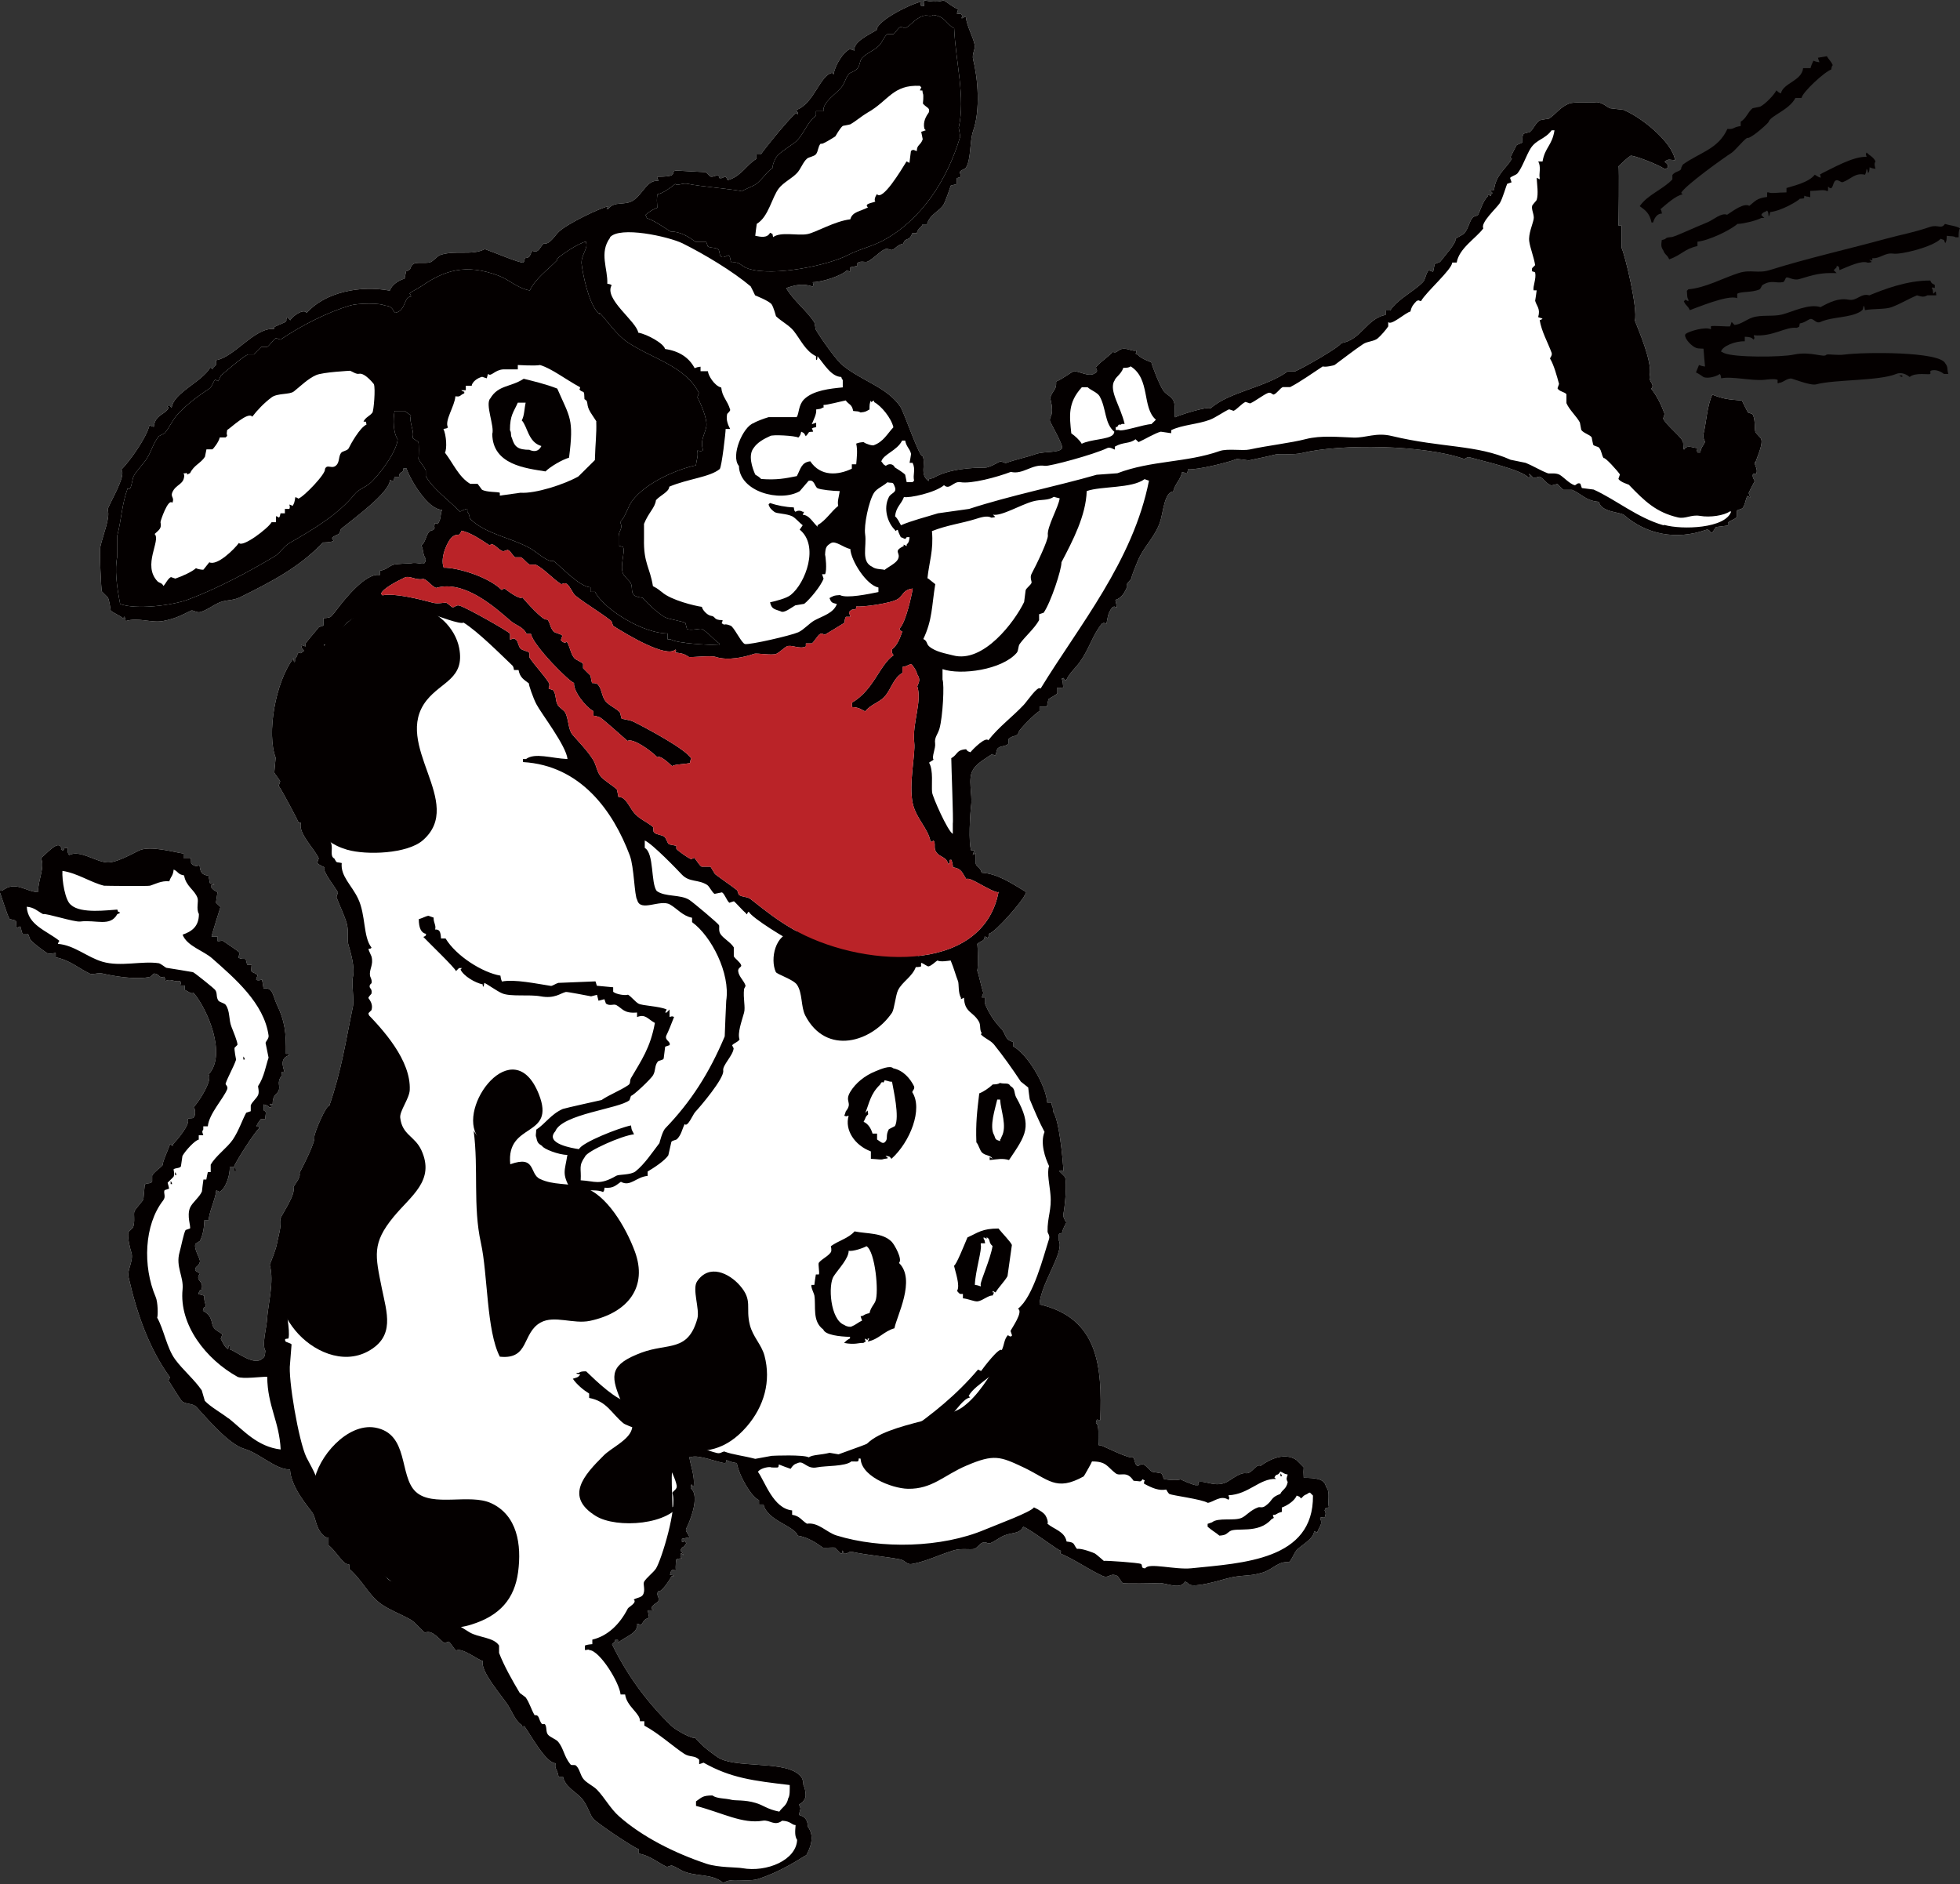
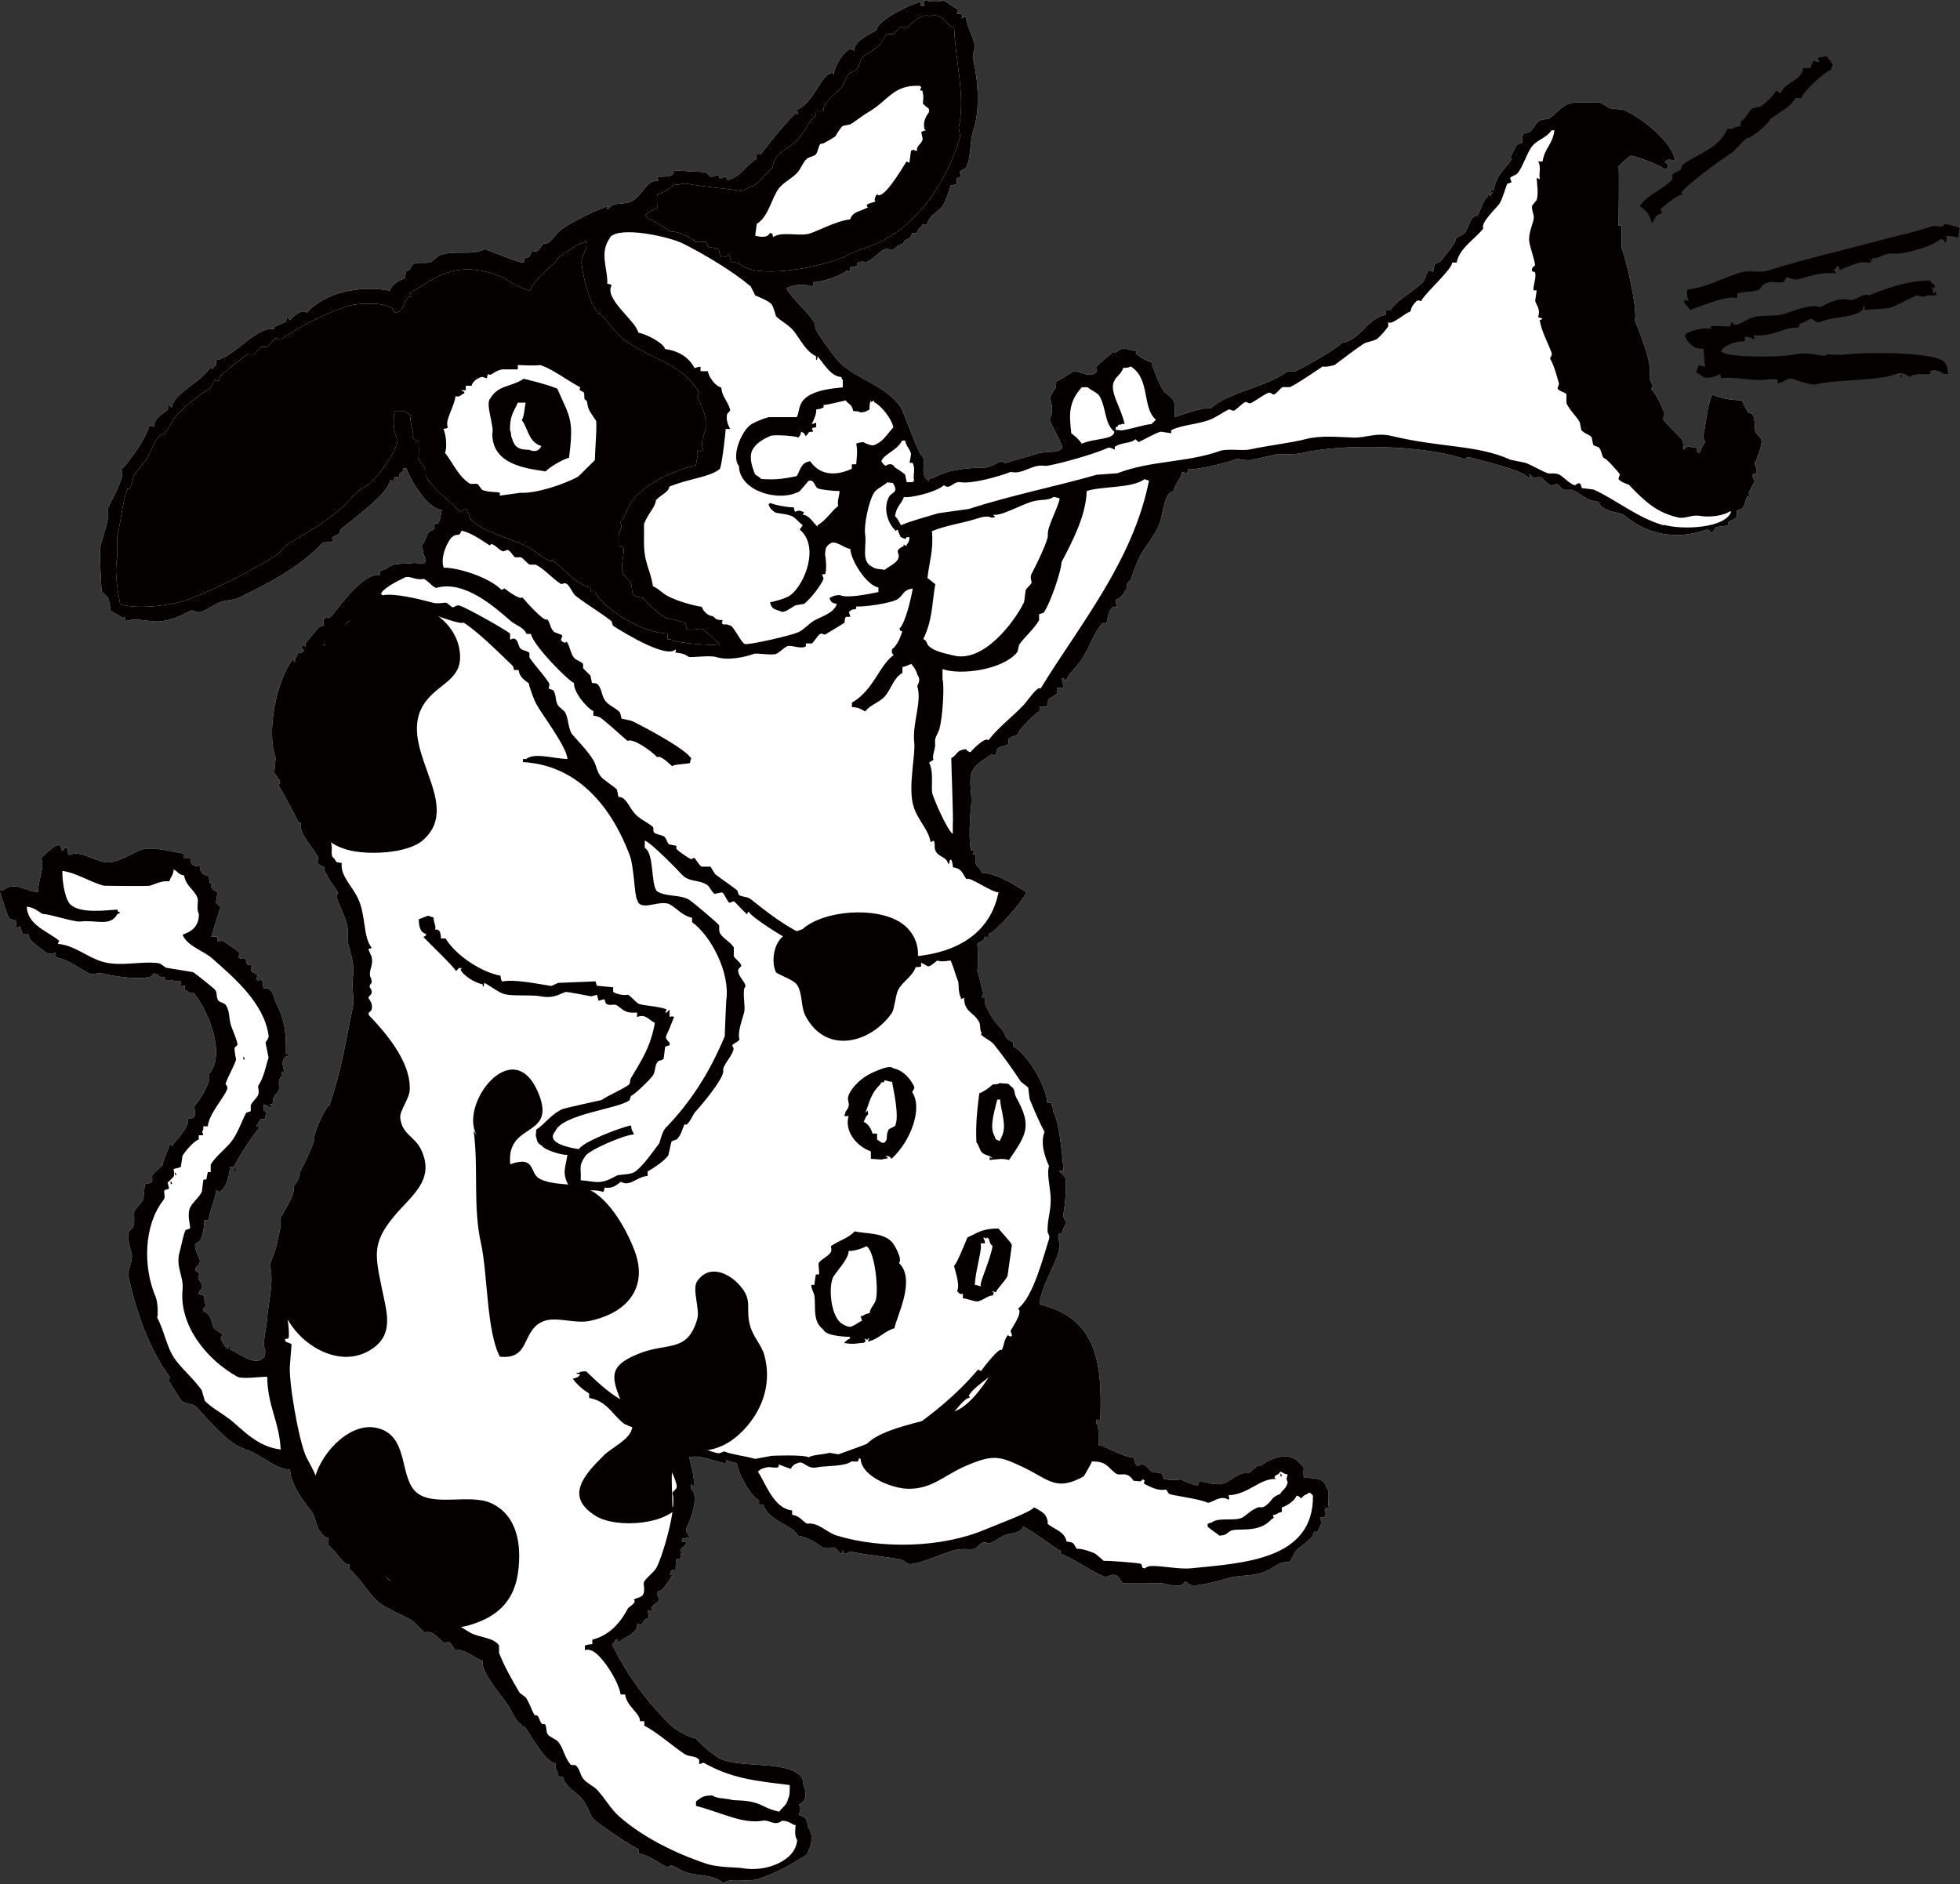
<svg xmlns="http://www.w3.org/2000/svg" id="_レイヤー_2" data-name="レイヤー 2" viewBox="0 0 129.68 124.67">
  <rect x="0" y="0" width="129.68" height="124.67" fill="#333333" stroke="none" />
  <defs>
    <style>
      .cls-1 {
        fill: #fff;
      }

      .cls-1, .cls-2, .cls-3 {
        fill-rule: evenodd;
      }

      .cls-2 {
        fill: #040000;
      }

      .cls-3 {
        fill: #ba2328;
      }
    </style>
  </defs>
  <g id="_ラインナップ" data-name="ラインナップ">
    <g>
      <path class="cls-1" d="M116.14,30.63c.06-.27.52-1.2.39-1.57-.05-.14-.36-.38-.39-.49-.06-.16.01-.92-.2-1.18l-.29-.1s-.34-.65-.4-.79c-.96-.08-1.21-.1-1.96-.39-.35.77-.38,1.76-.59,2.65-.05.21.12.42.1.49-.07.2-.26.33-.3.69h-.19c-.07-.25-.03-.05,0-.29-.41-.05-.69-.23-.89.1-.09-.13,0-.4-.1-.59-.21-.38-1.08-1.04-1.28-1.47l.1-.3c-.23-.62-.53-1.23-.89-1.67.28-.32-.19-.4-.1-.88.18-.9-.73-2.97-.98-3.63.2-.8-.64-4.29-.88-4.81v-1.47h-.2s.05-3.88,0-3.93c.24-.23.51-.5.79-.69.12-.08,1.85.57,2.26.88.16-.06.09-.02.19-.1.08-.15,0-.24-.19-.39.26-.21.31-.12.69-.1-.19-1.23-2.29-2.89-3.44-3.34-.3-.03-.59-.06-.88-.1-.21-.1-.58-.46-.98-.39-.26.04-1.39-.07-1.76.1-.57.25-.77.62-1.28.98-.2.03-.4.06-.59.1-.31.17-.42.58-.69.79-.13.03-.26.07-.39.1-.15.17-.07.55-.1.58-.06.07-.34.13-.39.2l-.4.79.1.1c-.4.66-1.07,1.06-1.18,2.06h-.3c.07.07.13.13.2.2-.03.03-.07.06-.1.1v.1c-.06-.03-.13-.06-.2-.1v.1c-.34.3-.54,1.07-.68,1.28-.1.03-.2.07-.3.1-.27.3-.31.79-.59,1.08-.15.16-.43.23-.59.39.12.2-.76,1.17-.98,1.47-.08.11-.31.1-.39.2l-.1.49c-.1-.03-.19-.07-.29-.1-.2.2-.2.59-.39.79-.65.66-1.64,1.09-2.16,1.87h-.3v.29c-1.28.26-1.61,1.66-2.94,1.87-.05.23-2.43,1.6-3.05,1.87h-.49c-1.45,1.07-3.89,1.35-5.1,2.45-.19-.16-2.14.46-2.35.59-.09-.19.05-.73-.1-1.08-.14-.32-.51-.43-.68-.69-.27-.39-.79-1.76-.79-1.87-.33-.12-.71-.29-.89-.49-.27-.16-.1.02-.1-.29-.3.08-.6-.19-.98-.1-.27.07-.31.31-.59.19-.32.36-.78.63-1.08.98-.12.14.28.28-.2.49-.36.15-.92-.17-1.28-.2-.38.2-.79.54-1.18.69.02.6-.16.45-.4,1.08.07.27.18.7.1,1.08-.02.1-.17.31-.1.49.06.15.9,1.61.79,1.77-.22.33-1.15.17-1.77.39-.45.17-1.35.36-1.96.59-.12-.03-.3-.14-.39-.1-.19.09-.69.4-.98.4-.82,0-2.41.07-3.43.69-.31.06-.3.1-.3.1v.1c-.61-.45-.17-1.07-.39-1.67-.18.23-1.23-2.88-1.47-3.24-.89-1.31-2.52-1.69-3.83-2.75-.41-.33-1.49-1.86-1.77-2.36-.04-.17-.07-.33-.1-.49-.52-.79-1.37-1.42-1.86-2.26.6-.2,1.06-.33,1.76-.1.07-.25.03-.05,0-.29.68-.01,1.95-.45,2.26-.79.07.04.13.07.2.1v-.29l.49-.1v-.19c.26-.18.51-.01.69-.1.35-.17.75-.61,1.08-.79.28-.14.41.11.59,0,.22-.13.32-.32.68-.39.12-.45.4-.11.59-.69h.3c.11-.4.24-.27.39-.59h.29c.15-.64.83-.87,1.08-1.28.14-.22.49-1.28.49-1.28l.4-.1v-.39c.09-.03.19-.07.29-.1-.03-.1-.07-.2-.1-.29.07-.16.32-.19.4-.29.36-.52.25-1.78.49-2.45.48-1.37.32-3.44,0-4.71-.1-.4.16-.69.1-.98-.14-.64-.5-1.16-.59-1.87-.17.06-.1.02-.2.1h-.1l.1-.1c-.15-.24-.04-.15-.39-.2.03-.1.06-.2.09-.29-.37-.13-.67-.44-.98-.59-.38.17-1.05.05-1.27,0-.06.25-.02.08,0,.39h-.2c-.06-.25-.02-.05,0-.3-.92.23-2.96,1.32-2.94,1.87-.39.26-1.6.78-1.47,1.37-.1-.04-.2-.07-.3-.1-.43.15-1.02,1.12-1.08,1.67l-.1-.1c-.81.15-1.2,2.04-2.36,2.45.06.17.02.1.1.2v.1s-.07-.06-.1-.1c-.32.15-2.21,2.5-2.36,2.75h-.29v.29c-.66.4-.96,1.08-1.77,1.37-.24.09-.09-.05-.3-.2-.07.03-.13.07-.2.1-.35.05-.09-.07-.29-.2-.02-.02-.31.16-.49.1-.1-.1-.2-.2-.3-.29,0,0-1.82-.09-1.86-.1-.41-.03-.2.19-.39.3-.23.12-.98.1-.98.1l.1.29c-.74-.13-1.02.85-1.67,1.28-.58.38-1.25-.01-1.67.59h-.09l.09-.2c-.55.13-2.63,1.11-3.24,1.67-.28.26-.64.9-.99.78-.3.22-.32.69-.78.49-.07.09-.13.31-.2.39-.1.08-.09.06-.29.1-.04.2-.03.19-.1.29-.18.07-2.03-.71-2.55-.89-.85.45-1.93.05-2.95.39-.22.08-.46.43-.69.49-.32.08-.87-.03-1.08.1-.28.17-.06.37-.49.49-.04.16-.06.33-.1.49-.39.09-.86.42-.98.79-1.91-.36-4.24.07-5.5,1.47-.2-.33-.98.26-1.08.49-.07-.07-.13-.13-.2-.2-.13.17,0,.17-.1.29-.07.08-.75.3-.78.39v.1c-1.25-.14-2.64,1.88-3.83,2.06,0,.35.07.24-.19.49v.1l-.2-.1c-.55.95-2.42,1.66-2.55,2.65l-.1-.1h-.2l.1.1c-.19.47-.9.43-.98,1.27-.1-.03-.19-.06-.29-.1-.18.8-1.33,2.42-1.87,2.94.42.33-.94,2.48-.89,2.65.17.54-.28,1.54-.49,2.45-.07.33.06,2.86.1,2.95.13.13.26.26.39.39.12.19.19.88.2.88.13.13.59.32.79.49.09-.03.04.03.1-.1.07.11.06.09.1.3.83-.26,1.7.14,2.46,0,.84-.16,1.22-.38,1.86-.69.13-.06.36.15.59.1.39-.09.88-.45,1.18-.59.54-.26.96-.14,1.47-.39,2.12-1.05,3.9-1.97,5.5-3.63,0,0,.52,0,.69-.1l-.1-.2c.14-.16.32-.16.49-.3.03-.1.07-.2.1-.29.93-.75,3.24-2.44,3.24-3.24.18.06.1.02.2.1.08-.1.06-.09.1-.29h.3c.02-.46.29-.18.3-.59h.19c.25.75,1.42,2.75,2.36,2.75-.12.29-.07.56-.2.79-.16.26.02.1-.29.1-.01.28-.07.14,0,.3-.12.27-.15.06-.39.29-.22.31-.21.65-.49.88.16.32.07.55.29.89-.03.2-.02.19-.1.29-.1.1-.52-.09-.88,0,0,0-.99.03-1.18.1-.33.12-.44.33-.88.39v.29c-.9-.2-2.34,1.62-2.75,2.16-.09.12-.37.49-.49.59-.1.09-.49.1-.49.1v.49l-.3.1c-.36.46-.51.59-.88,1.08v.2c-.1-.03-.2-.07-.3-.1.07.31.06.21.2.39-.18.09-.17.24-.3.1-.28.14-.01.16-.3.39v.2c-.08.19-.1-.2-.1-.2-1.21,1.59-1.78,5-1.18,6.58-.03.33-.06.66-.09.98.04.12.33.44.39.59-.04.1-.07.2-.1.29.23.31,1.28,2.31,1.28,2.35.09.2-.03.07.19.1-.19.7.9,1.71,1.18,2.35-.04.1-.07.2-.1.3.11.15.49.29.49.29-.26.13.82,1.49.88,1.67-.03.1-.07.2-.1.3.17.48.53,1.19.69,1.77.13.5.02,1.13.1,1.37.15.52.45,1.49.3,2.16-.1.43.1,1.49,0,1.96-.49,2.34-.74,4.17-1.57,6.58-.15-.2-1.03,1.83-.98,2.06.07.29-.7,1.83-.98,2.35.11.35-.43.85-.4.98.13.46-.65,1.57-.88,2.06.12.43-.16,1.32-.2,1.57-.06.41-.35,1.1-.49,1.47.31,1.13-.12,2.57-.19,3.73-.03.45-.34,1.56-.1,1.96-.04.41-.05.42-.3.59-.58.33-1.59-.53-2.06-.69v-.2c-.08-.19-.1.2-.1.2-.25-.15-.36-.47-.49-.69l.1-.29c-.09-.14-.43-.23-.59-.49-.16-.28-.03-.73-.69-1.08.06-.35.16-.18.19-.3.02-.07-.14-.35-.1-.69-.15-.05-.16-.07-.39-.1.07-.34.2-.29.2-.29.22-.64-.47-.57-.1-1.08-.07-.06-.22-.13-.3-.19-.07-.31.23-.25.3-.59.04-.22-.42-.82-.3-1.18l.3-.2c.19-.34.28-.86.3-1.38h.3c-.07-.34.43-1.37.48-1.96.17.06.1.02.2.1.37-.13.73-1.06.69-1.67h.29c.04-.22,1.37-2.32,1.67-2.55-.1-.2.02-.07-.2-.1.09-.26.17-.29.29-.49h.3c.02-.44.13-.46-.1-.59v-.39c.22.06.26.07.39.2h.1c.04-.19-.04-.13-.1-.2.17-.1,0,0,.2,0,0-.68.29-.64.39-.89.15-.34-.14-.54.19-.98.05-.35-.05-.26.2-.3-.13-.41-.27-.88.3-1.08-.09-.2.02-.07-.2-.1.02-1.39-.07-2.16-.59-3.24-.27-.55-.25-1.2-.89-1.08-.03-.2-.06-.39-.1-.59,0,0-.29.11-.39,0,.03-.1.06-.2.1-.29-.43-.36-.45,0-.4-.69h-.29c-.04-.13-.07-.26-.1-.39,0,0-.39.03-.49-.1.04-.1.07-.2.1-.29-.16-.18-.75-.54-1.08-.78-.13-.08-.1,0-.39,0v-.3h-.4c0-.09.58-1.95.59-1.96l-.3-.29c.04-.23.07-.46.1-.69-.01-.02-.27-.14-.3-.2l-.1-.1v-.2h.2c-.11-.07-.1-.06-.3-.1-.03-.17-.06-.33-.09-.49-.45-.07-.54-.22-.59-.69-.23.06-.24.07-.39,0-.26-.15-.14-.16-.19-.49h-.49v-.29c-.48-.05-2.19-.56-2.94-.2-.57.28-1.49.8-2.07.79-.79-.02-1.82-.86-2.55-.49-.11-.12-.11-.28-.1-.49-.32.09-.15-.05-.29.2-.32-.15,0-.05-.2-.3-.27-.27-.89.49-1.28.79.28.58-.16,1.34-.2,2.26-.86-.06-1.49-.78-2.36-.1h-.2c.14.3.54,1.69.69,1.87l.39.1c.1.13,0,.38.1.49.07-.04.13-.07.2-.1.11.13.06.39.19.49h.3c.13.09.09.26.2.39.22.28.79.67,1.08.88.17.12.55-.02.59,0v.29c.94.18,1.55.75,2.26,1.08.18.09.53-.09.88,0,.45.11,2.17.45,3.14.2.07-.06.13-.13.19-.2.37-.05.36.36.69.2.07.11.07.09.1.29.33-.2.56.08.98,0,.07.25.03.05,0,.29h.3v.29c.25.12.42.29.58.2.91,1.05,2.22,4.09.99,5.4.3.37-.71,1.91-.99,2.16.13.12.14.56,0,.69-.09.09-.3,0-.39.1.21.32-.71,1.4-.98,1.67v.1l-.19-.1c-.24.66-.45,1.03-.49,1.38-.18.21-.56.44-.69.69v.39c-.1.18-.35.07-.49.2l-.09.98c-.1.19-.5.59-.59.79-.08.17.06.68-.1,1.08-.1.1-.2.2-.3.29-.09.33.12,1.13.2,1.38.15.49-.29,1.16-.2,1.57.57,2.5,1.37,4.76,2.75,6.67-.03.07-.06.13-.1.2.02.05.84,1.34.88,1.37.29.24.73.12.98.4.93,1.03,2.21,2.48,3.14,2.75,1.04.3,2.1,1.4,3.04,1.37.06,1.18,1.19,2.45,1.47,2.85.26.36.21,1.06.79,1.57.1.08.09.06.29.1v.49c.48.41.58.72,1.08,1.18.11.07.09.06.29.1v.29c.9.78,1.28,1.76,2.16,2.36.6.4,1.22.62,1.87.98.33.18.68.66.98.88.49-.23.96.47,1.28.69.1-.04.2-.07.29-.1.17.13.32.46.49.59.41-.22,1.48.66,1.77.69-.21.66,1.32,2.38,1.67,2.94.23.36.51,1.07.88,1.28.11.19.01.1.2.1.46.65,1.42,2.43,2.06,2.45-.07.42.09.29.2.89h.29c.13.64.79.97,1.18,1.37.41.42.55,1.03.79,1.37.21.3,2.78,2,3.05,2.06v.29c.71.11,1.3.62,1.86.88l.3-.1c.34.11.59.31.79.39.95.38,1.91.13,2.65.78.47-.41,1.55-.02,2.35-.29,1.24-.42,2.13-.95,3.14-1.57.18-.35.61-1.18.1-1.86-.04-.5-.19-.67-.59-.79.08-.52.16-.29,0-.69.23-.13.27-.17.39-.4.11-.15,0-.74-.1-.88-.03-.48-.13-.56-.39-.78-1.14-.84-4.22-.33-5.3-1.08-.68-.47-1.13-.86-1.47-1.28-.13.12-1.25-.47-1.57-.78-1.67-1.61-2.98-3.44-3.93-5.4.07-.06.13-.13.2-.19v-.1h.19v.2c.38-.39,1.36-.61,1.27-1.28.17.06.1.02.2.1.25-.12.12-.35.59-.49-.03-.17-.06-.33-.09-.49h.39c-.42-.18.27-.53.3-.58.13-.3-.17-.38,0-.69.16.16.76-.72.88-.98h.1c.19-.06-.2-.1-.2-.1.11-.43.12-.3.39-.3-.04-.28.03-.65,0-.69.12-.08.17-.08.4-.1l-.1-.1s.02-.39.1-.2l.1.1c-.09-.23-.04-.16-.2-.3.08-.2.1-.2.1-.2.22-.11.15-.14.29-.29-.16-.27.02-.1-.29-.1v-.2c.16-.03.33-.07.49-.1-.03-.23-.31-.39-.2-.59.13-.22.98-2.14.29-2.65,0,0,.02-.39.1-.2l.1.1c.08-.73-.19-1.33-.29-1.96h.09c.5-.21,1.85.38,2.26.39.1-.03.05.02.1-.2.23.09.38.16.69.2.17.91,1.01,2.29,1.47,2.45v.29h.3c.22,1.06,2.08,1.43,2.26,2.06.68.11,1.21.47,1.66.79.04.03.73-.02.79,0l.39.39h.1v-.2l.1.1v.1c.16.07.37-.1.39-.1h.2c.97.21,2.3.32,3.14.49.41.09.41.4.88.29.95-.2,1.55-.53,2.65-.88.51-.16,1.09-.04,1.38-.1.15-.03.38-.34.49-.39.31-.15.36.09.59,0,.31-.13.6-.37.89-.49.5-.22,1.05-.1,1.27-.59.47.16,2.4,1.65,2.46,1.57.1.17,0,0,0,.2.96.41,1.84,1.04,2.75,1.47.48.23.49-.21.98,0,.14.06.28.41.39.49.06.05,2.21.02,2.36,0,.48-.05,1.43.49,1.77-.1.21.09.14.09.29.2.4.19,1.82-.22,2.46-.4,1.04-.28,1.43-.11,2.36-.39.73-.22,1.05-.78,1.76-.69.25-.22.34-.67.59-.88.42-.36,1.06-.72,1.08-1.18.07.03.13.07.2.1.14-.45.39-.51.19-.98.25-.07.06-.03.3,0,.06-.21.12-.29,0-.49.14-.25-.03-.12.29-.2-.12-.41.12-1.01-.2-1.37-.09-.55-.73-.57-1.47-.59-.02-.42-.02-.37,0-.69-.16-.17-.33-.33-.49-.49-.72-.49-1.68-.11-2.36.39-.32-.16-.57.55-.98.49-.4-.06-1.01.46-1.28.59-.76.37-1.43-.14-1.87,0v.2h-.19c-.25-.05-.93-.35-.98-.39-.14.09-.83.05-.98,0h-.1c-.07-.05-.1-.33-.19-.39-.2-.04-.39-.07-.59-.1-.18-.08-.41-.42-.59-.49-.2-.08-.32.14-.4.1-.2-.11-.15-.41-.3-.59-.16.2-2.02-.78-2.16-.78h-.1c-.07-.5.07-1.32-.19-1.47.11-.34-.02-.2.29-.2.13-3.57-.13-6.74-4.02-7.65.09-1.42,1.66-3.44,1.28-4.22,0-.49-.06-.46.2-.49.07-.3.19-.51.29-.69.03-.03-.25-.33-.19-.59.09-.43.26-2.05.1-2.45-.13-.13-.26-.26-.39-.39.25-.07.06-.03.3,0-.07-.97-.29-3.33-.69-3.93-.03-.59-.14-.29-.1-.59h-.29c-.09-1.17-1.31-3.21-2.26-3.73v-.29c-.57-.13-.46-.54-.79-.88-.35-.35-.78-.92-1.08-1.67v-.39h-.2c.04-.1.07-.2.1-.3-.15-.45-.29-1.2-.4-1.47.07-.24.04-1.59,0-1.77.31-.25.48-.17.49-.49.17.06.1.02.2.1.07-.11.06-.09.1-.29.43-.1,2.24-2.2,2.35-2.55.08-.1.04-.02.1-.2-.97-.58-1.89-1.22-2.95-1.28-.09-.37-.29-.32-.39-.59v-.69l-.2.1c.04-.1.07-.19.1-.29h-.2c-.19-.51-.08-2.4,0-3.04.08-.64-.23-1.73.1-2.26.21-.45.89-.8,1.28-1.08.06.03.12.07.19.1.11-.1.09-.4.2-.49.21-.18.51-.09.69-.3v-.29c.29-.31.59-.11.69-.49.01-.13,1.05-1.2,1.37-1.38v-.29h.49c.03-.16.06-.33.1-.49.04-.04.52-.29.59-.39v-.39c.07.1.29,0,.39,0-.04-.32-.01-.32-.1-.59h.1c.08-.12,0,.04.1.1h.1c.24-.5.6-.78.89-1.18.67-.94.82-1.76,1.47-2.55.19-.09.07-.04.3,0,.09-.41.07-.69.39-1.08.19-.09.07-.04.3,0-.03-.16-.07-.33-.1-.49.43-.12.63-.53.79-.89-.18-.15.22-.36.29-.59-.04-.05.27-.77.39-1.08.4-.97,1.1-1.53,1.47-2.55.22-.6.28-2.02.88-2.06.15-.56.48-.76.59-1.28.2.04.19.02.29.1.08-.1.07-.09.1-.29.65.05,2.77-.48,3.24-.69.26.03.52.07.79.1.59-.13,1.03-.21,1.76-.39.35-.08,1.15.05,1.77-.1,2.56-.62,8.05-.54,10.7.39.09.03.18-.16.39-.1.96.27,3.43.81,3.92,1.37.09-.19.04-.07,0-.29.07.04.3.29.3.29.13-.03.26-.07.39-.1.25.11.49.51.78.59.13-.03.26-.07.4-.1.13.13.26.26.39.39h.59c.61.26.91.73,1.77.79.15.71,1.41.66,1.67.88,1.5,1.3,3.46,1.66,5.4.98.28-.1.3.24.39.2.09-.04.23-.35.29-.39.27-.03.52-.07.79-.1v-.2c.16-.15.49-.2.59-.39v-.39c.08-.09.31-.09.39-.19.18-.27.15-.46.3-.79.06.04.13.07.19.1-.03-.1-.06-.2-.1-.29.07-.18.25-.5.4-.79-.03-.07-.21-.32-.1-.49h.2c.14-.31-.15-.58-.1-.79Z" />
      <g>
        <path class="cls-2" d="M52.47,61.69c-1.18.06-1.53,1.77-1.14,2.62.07.15,1.16.49,1.4.84.38.56.25,1.45.55,2.04,1.39,2.67,4.4,1.78,5.74-.19.15-.23.24-1.16.39-1.47.27-.58.98-.91,1.2-1.6.38-1.2-.12-2.28-.97-2.86-1.65-1.12-5.16-.85-6.55.41" />
        <path class="cls-2" d="M43.49,13.74c-.03-.47-.04-.46,0-.88.39-.08.88-.44,1.18-.69.19.16.46-.1.88,0,.56.14,3.43.4,3.53.49.29-.21.82-.33,1.08-.59.45-.43.57-.69.98-.98-.08-.07.14-.63.3-.79.35-.37,1.04-.75,1.27-.98.49-.48.71-1.26,1.28-1.67v-.29h.49c-.06-.6.8-1.11,1.18-1.57.23-.27.27-.61.49-.88.11-.14.38-.15.59-.39.16-.18.13-.51.3-.69.33-.35.87-.51,1.18-.88.15-.18.3-.57.49-.69h.4c.16-.1.28-.4.49-.49.1.04.19.07.29.1.41-.23.63-.59,1.08-.78.4-.17.51.06.79-.1.82.12.82.6,1.37.88.09,2.2.76,4.55.3,6.58.04.2.07.39.1.59-.87,2.93-2.63,5.55-5.1,6.87-.81.43-1.53.55-2.36.98-1.23.64-4.89,1.44-6.58.88-.48-.16-.53-.49-1.08-.39-.12-.11-.06-.4-.2-.49-.04-.03-.31.2-.49.1-.14-.08-.09-.4-.2-.49-.18-.15-.5-.07-.69-.2l-.1-.29h-.69c-.45-.32-1.01-.7-1.67-.69-.45-.28-1.03-.7-1.57-.89-.07-.17-.02-.09-.1-.2.18-.18.53-.4.79-.49Z" />
        <path class="cls-2" d="M28.17,31.51v-.39c-.1-.24-.39-.54-.49-.79.04-.11.04-1.02,0-1.08-.06-.09-.33-.19-.39-.29.17-.38-.25-1.03-.1-1.47-.14-.12-.27-.15-.39-.3h-.69c-.11.53-.1,1.43.2,1.87-.05.86-1.33,2.5-1.86,2.94-.31.25-.73.38-.98.69-1.1,1.36-2.75,2.34-4.32,3.24-.36.2-.64.68-.98.88-1.74,1.04-3.77,2.12-5.7,2.85-1.08.41-3.51.69-4.52.3-.23-1.19-.37-2.29-.19-3.14v-1.38c.28-1.09.3-2.08.69-3.14.23.3.29-.59.39-.79.2-.38.67-.84.88-1.18.32-.52.42-1.01.79-1.47.13-.07.26-.13.39-.2.33-.4.52-.9.88-1.28.63-.66,1.28-1.15,2.07-1.67.19-.13.23-.43.39-.59.06.03.13.07.2.1.06-.13.12-.26.19-.39.48-.39,1.28-1.11,1.77-1.38h.39c.16-.17.33-.33.49-.49h.39c.17-.1.4-.49.59-.59.1.03.2.07.3.1,1.37-.93,3.08-1.8,4.61-2.26.55-.16,2.03-.16,2.26,0,.48.05.51.18.69.49.75-.09.58-1.08,1.08-1.08-.06-.17-.02-.1-.1-.2.1-.12.48-.28.79-.49,1.49-1.02,2.89-1.52,5.1-.69.76.29,1.18.8,2.06.98.4-.82,1.16-1.34,1.77-1.96.07-.06.03,0,0-.1.18-.2,1.38-1.05,1.96-1.18v.1c.14.32-.35.84-.3,1.37.07.62.44,2.55,1.08,3.24.03.03.07.07.1.1v-.1c.46.46,1.12,1.46,1.87,1.96,1.63,1.09,3.8,1.56,4.71,3.34-.03.1-.06.2-.1.29.16.29.7,1.45.59,1.96-.13.6-.43.93-.2,1.57-.24.06-.16.03-.39,0,.06.41-.03.5-.1.98-1.09.21-3.3,1.1-4.22,2.36-.29.39-.43,1.05-.79,1.38.22.49-.1.54-.1.98v.59c.1.03.2.06.3.1.15.35-.24,1.21,0,1.77.07.16.41.45.49.59.15.26.02.56.2.79.12.15.59.2.59.2.42.46.94.95,1.47,1.28.21.13,1.23.28,1.37.39.03.13.07.26.1.39.21.14.9-.05.98,0,.42.23.79.71,1.18.98v.1c-.71-.03-2.77-.1-3.24-.39h-.2v-.39c-1.59.01-4.19-1.57-4.8-2.75h-.3v-.3c-.73-.05-1.81-1.24-2.46-1.76-.29.17-1.16-.61-1.47-.79-1.34-.76-2.97-.95-4.02-1.97-.08-.07-.03-.3-.2-.49v-.19c-.23.06-.31.11-.49.19-.76-.78-1.79-1.51-2.26-2.35Z" />
        <path class="cls-1" d="M39.46,27.88c-.12-.2-.39-.56-.49-.78-.19-.42-.02-.55-.3-.69-.02-.64-.03-.39-.29-.59-.1-.17,0,0,0-.2-.98-.53-1.86-1.23-2.65-1.47-.3.07-1.47,0-1.47,0v.29h-.98c-.56.04-.79.51-.98.3-.05.04-.07.27-.1.29l-.3-.1c-.36.09-.67.37-.69.59h-.39v.3h-.3c.1.08.03.04.2.1v.1c-.36.16-.21.24-.59.2-.04.65-.74,1.62-.49,2.06-.11.08-.1.06-.3.1.2.43.24,1.32.1,1.57.53.68.91,1.61,1.67,2.06h.49c.1.13.19.26.29.39.33.18,1.04.13,1.18.2v.19c.45-.06.91-.13,1.37-.19.98.07,2.9-.55,3.83-1.08.36-.36.73-.72,1.09-1.08.03-1.15.12-1.69.09-2.55Z" />
        <path class="cls-2" d="M119.18,6.48h-.39c-.41.8-1.61,1.15-1.77,1.57.06.02-1.03,1.02-1.37,1.08-.08-.13-.86.85-1.08.98-.45.28-3.08,2.16-3.34,2.65.03.03.06.06.1.1-.46.07-1.13.7-1.47.98.07.1.06.09.1.29-.27,0-.46.19-.59.59h-.1c-.12-.6-.4-.81-.78-1.08.52-.76,1.53-1.1,2.16-1.77v-.29c.21-.29.6-.21.59-.49.03-.07.06-.13.1-.2,1.1-.8,2.34-1.01,2.95-2.36.5.03.32-.11.88-.19v-.29c.38-.22.47-.64.79-.89.16-.03.33-.07.49-.1.33-.16.92-.76,1.08-1.08.15.11.08.11.3.2.16-.7,1.38-.82,1.47-1.67h.49c.06-.23.11-.31.19-.49.15.05.17.07.4.1-.04-.1-.07-.2-.1-.3.2-.03.39-.07.59-.1.13.23.28.33.39.59-.08.1-.06.09-.1.29-.45.15-1.9,1.5-1.96,1.87Z" />
-         <path class="cls-2" d="M119.77,12.66v.39c-.23-.08-.17,0-.39-.1-.04.25.06.15-.3.2-.12.15-1.21.8-1.96.88-.04.2-.03.19-.1.29-.02-.23-.02-.28-.1-.39-.18.14-.26.07-.39.29.06.07.13.13.2.2h-.2c-.27.16-1.12.37-1.48.39h-.09c-.47.42-1.89,1.1-2.65,1.18v.29c-.88.19-1.01.57-1.87.88-.13-.32-.27-.27-.39-.59-.18-.26-.13-.41-.1-.69.46-.09.06-.15.69-.2.38-.11,1.32-.56,2.35-.98.38-.16.91-.65,1.28-.49.43-.28,1.11-.8,1.47-.59.39-.3.46-.5,1.18-.59v-.3h.1c.18.09.6,0,1.18,0v-.29c.46-.15,1.47-.36,1.87-.88.17.09.16.12.39.2,0-.31-.16-.13.1-.3.62-.29,2.07-1.14,2.94-1.08-.04-.22-.09-.11,0-.29.21.22.45.29.59.59-.09.14-.07.24,0,.49-.23-.03-.24-.04-.39-.1-.02.23-.02.28-.1.39-.04-.2-.03-.19-.1-.29-.03.23-.04.24-.1.39-.66-.15-.9.27-1.47.49-.13.05-.32-.21-.49-.1-.21.14-.15.76-.49.39v.29h-.1c-.15-.11-.62,0-1.08,0Z" />
        <path class="cls-2" d="M128.7,14.82c.27.09.76.13.98.29-.09.14-.09.32-.09.59h-.2c-.15-.1-.27-.05-.59-.1,0,.25-.01.36-.1.49-.11-.28-.02-.18-.3-.29-.5.53-2.61,1.06-3.14.98-.55-.08-.88.35-1.38.3,0,.22.02.13-.2.1.04.04.07.07.1.1.19.08-.2.1-.2.1-.42-.17-1.26.24-1.87.49-.08-.32.05-.15-.19-.29v.1c-.06.07-.13.13-.2.19.07.07.13.13.2.2-1.06-.04-1.49.1-2.46.39-.41.13-.76-.18-.88-.09-.06.03-.1.27-.2.29-.48.11-.76-.18-1.37.2-.05.03-.12.26-.2.29-.51.22-1.26.12-1.47.29v.29c-.59-.27-2.82.69-3.14.79-.13-.32-.26-.27-.39-.59.04-.03.07-.07.1-.1.06.03.13.07.2.1v-.1c-.1-.17-.07-.25-.1-.59.04-.03.07-.07.1-.1,1.15-.1,2.27-.74,3.34-1.08.79-.25,1.26.06,2.07-.2,2.45-.77,5.32-1.42,7.65-2.06,1.14-.31,1.75-.39,2.94-.79.52-.17.72.18.98-.2Z" />
        <path class="cls-2" d="M119.08,21.4c-.08.32.05.15-.2.29-.76-.09-1.57.61-2.85.49.04.22.09.11,0,.29-.17-.16-.24-.17-.59-.19v.3c-.65-.02-1.49.33-1.57.68.07.03.13.07.2.1.67.3,3.78.28,4.62.1,1.13-.24,2.01.24,2.16,0,.19-.04.72.06,1.18,0,1.24-.17,6.35-.22,6.68.59.2.25.09.36.2.69h-.3c-.11-.11-.55-.36-.89-.2v.2c-.1.07-1-.12-1.37.2-.13-.11-.5-.36-.89-.2-1.13.47-4.08.36-5.3.69-.38.1-1.59-.4-1.67-.39-.32.02-.5.27-.78.29-.17.13-.07-.18-.1-.2-.18-.09-.7-.02-.88,0-.83.08-2.17-.25-2.85-.1-.04-.2-.02-.19-.1-.29-.12.13-.78.35-1.08.2-.16-.11-.28-.2-.49-.3.07-.16.13-.33.2-.49.15.05.17.07.4.1-.04-.39-.07-.79-.1-1.18-.33-.02-.42,0-.59-.1-.34-.19-.76-.71-.59-.88.22-.17,1.31-.5,1.67-.3v-.2c.11-.07,1.18.04,1.27,0,.04-.1.07-.19.1-.29.06.07.13.13.19.2.41-.03.79-.36,1.18-.49.59-.2,1.39-.05,1.96-.2.68-.17,1.78-.74,2.55-.49.61-.33,1.2-.62,1.86-.49.57.1.79-.45,1.37-.29.95-.39,2.49-.99,4.03-.98.11.23.1.17.3.29v.2c-.2,0-.03-.1-.2,0,.08.12.07.16.1.39.03-.03.06-.06.1-.1.08-.19.1.2.1.2h-.59c-.27.16-.45.06-.69,0-.51.21-1.04.54-1.67.78-.41.16-1.21.09-1.77.2-.03-.2-.02-.19-.09-.3-.06.31-.02.24-.2.39-.73.44-1.85.33-2.65.69-.32.14-.45-.26-.69-.19-.14.04-.37.25-.69.29Z" />
        <path class="cls-2" d="M125.66,24.84h.2v.1c-.17-.06-.1-.02-.2-.1Z" />
        <path class="cls-2" d="M16.1,69.9c.08.1.04.03.1.2h-.1v-.2Z" />
        <path class="cls-2" d="M15.51,77.26c.08.1.04.03.1.2h-.1v-.2Z" />
        <path class="cls-2" d="M11.58,77.55c.08.1.03.03.1.19h-.1v-.19Z" />
        <path class="cls-2" d="M11.29,78.14c.08.1.04.03.1.2h-.1v-.2Z" />
        <path class="cls-2" d="M67.44,88.94c.08.1.03.03.1.2h-.1v-.2Z" />
        <path class="cls-2" d="M84.72,97.48c.08.1.04.02.1.19h-.1v-.19Z" />
        <path class="cls-2" d="M36.87,25.71c-.76-.3-1.62-.5-2.22-.65-.87.57-1.68.4-2.21,1.3-.36.37.29,1.85.13,2.35.02,2.04,2.22,2.27,3.52,2.48.34-.33,1.09-.77,1.56-.91.33-2.59.06-2.64-.78-4.57ZM35.05,29.76c-.79,0-1.01-.2-1.18-.78-.12-.22,0-.3-.13-.52,0-1,.24-1.18.52-1.82h.52c-.08.33-.09.91-.26,1.17.39.41.42,1.45,1.3,1.7-.23.46-.6.33-.78.26Z" />
        <path class="cls-2" d="M67.25,72.64c-.19-.35-.04-.59-.4-.79-.13-.25-.36-.11-.69-.2-.12.08-.24.09-.48.1-.21.21-.6.48-.89.59-.14,1.19-.24,1.96-.19,3.24.16.17.22.54.39.69.25.21.49.13.69.39l-.2-.1v.19c.52-.05.84-.13,1.28,0,1.13-1.68,1.55-2.21.49-4.12ZM66.27,75.2c-.06.17-.02.1-.1.2v.1c-.3-.11-.29-.09-.39-.39-.35-.57.08-1.8.2-2.36h.19c.05.77.48,1.76.1,2.46Z" />
        <path class="cls-2" d="M60.37,72.25c-.04-.06.19-.2.1-.39-.26-.52-.71-1.04-1.37-1.18-.21-.21-.82.05-1.18.2-.7.28-1.31.77-1.67,1.37-.39.66.19.68-.29,1.28-.03.1-.06.2-.1.29.24.07.05.03.29,0-.28.94.4,1.96,1.47,2.36v.49c.48.02.7.09.88,0,0,0,.39-.02.19-.1-.03-.03-.07-.06-.1-.1.31.06.24.02.39.2,1.23-1.1,2.11-3.31,1.37-4.42ZM59.2,74.51c-.13.07-.26.13-.39.2-.26.47,0,.64-.29.88-.16.09-.28-.07-.49-.2v-.39h-.3c-.1-.34-.29-.65-.59-.78.16-.28.09-.31.3-.49,0,0-.02-.38-.09-.2l-.1.1c.26-.6.32-1.24.98-1.87.18-.38.17.07.3-.29.38.08.24.09.49.1.08.49.52,2.35.19,2.94Z" />
        <path class="cls-2" d="M59.49,83.54c.23-.23-.3-1.18-.49-1.38-.61-.62-1.65-.52-2.46-.69-.4.46-1.06.61-1.57.98,0,0,.08.28,0,.4-.19.28-.58.43-.79.69-.07.08.06.65,0,.78h-.2c-.04.23-.07.46-.1.69h-.19c-.06.13.18.6.19.69.12.73-.16,1.71.59,2.26.13.37,1.1.47,1.77.49v.1c-.13.07-.2.11-.29.2l-.1.1c.73.14.96-.02,1.27,0,.26-.17.14,0,.1-.29l.19.1v-.1h.1c-.03.07-.07.13-.1.2.76-.16,1.06-.68,1.77-.88.13-.77,1.45-3.21.3-4.32ZM57.92,86.09c-.1.24-.31.41-.39.79-.43.08-.33.19-.59.2.03.1.06.2.1.29-.26.12-.4.27-.69.39-.09.05-.32.02-.49-.1-.93-.34-1.09-2.66-.69-3.24.33-.49.99-1.17.98-1.67.27.07,1-.19,1.18-.3.58.35.83,3.08.59,3.63Z" />
        <path class="cls-2" d="M66.07,81.28c-1.1,0-1.37.28-2.06.59-.21.5-.75,1.85-.89,1.87.07.35.43,1.33.2,1.67.2.23.17.2.39.2v.29c.32.02.76.23.98.2.33-.05.69-.4.99-.39l.09-.2h-.09v-.1c.06.03.12.06.19.1.21-.36.6-.73.79-1.08.1-.69.19-1.38.29-2.06-.08-.21-.66-.8-.88-1.08ZM64.89,85.01v.1c-.15-.05-.17-.07-.39-.1.02-.85.49-2.37.39-2.65v-.1h.29c-.04-.2-.02-.19-.1-.3v-.1c.06.03.13.07.2.1v-.1c.29.14.09.33.39.58-.14.87-.78,2.25-.79,2.56Z" />
        <path class="cls-2" d="M116.14,30.63c.06-.27.52-1.2.39-1.57-.05-.14-.36-.38-.39-.49-.06-.16.01-.92-.2-1.18l-.29-.1s-.34-.65-.4-.79c-.96-.08-1.21-.1-1.96-.39-.35.77-.38,1.76-.59,2.65-.05.21.12.42.1.49-.07.2-.26.33-.3.69h-.19c-.07-.25-.03-.05,0-.29-.41-.05-.69-.23-.89.1-.09-.13,0-.4-.1-.59-.21-.38-1.08-1.04-1.28-1.47l.1-.3c-.23-.62-.53-1.23-.89-1.67.28-.32-.19-.4-.1-.88.18-.9-.73-2.97-.98-3.63.2-.8-.64-4.29-.88-4.81v-1.47h-.2s.05-3.88,0-3.93c.24-.23.51-.5.79-.69.12-.08,1.85.57,2.26.88.16-.06.09-.02.19-.1.08-.15,0-.24-.19-.39.26-.21.31-.12.69-.1-.19-1.23-2.29-2.89-3.44-3.34-.3-.03-.59-.06-.88-.1-.21-.1-.58-.46-.98-.39-.26.04-1.39-.07-1.76.1-.57.25-.77.62-1.28.98-.2.03-.4.06-.59.1-.31.17-.42.58-.69.79-.13.03-.26.07-.39.1-.15.17-.07.55-.1.58-.06.07-.34.13-.39.2l-.4.79.1.1c-.4.66-1.07,1.06-1.18,2.06h-.3c.07.07.13.13.2.2-.03.03-.07.06-.1.1v.1c-.06-.03-.13-.06-.2-.1v.1c-.34.3-.54,1.07-.68,1.28-.1.03-.2.07-.3.1-.27.3-.31.79-.59,1.08-.15.16-.43.23-.59.39.12.2-.76,1.17-.98,1.47-.08.11-.31.1-.39.2l-.1.49c-.1-.03-.19-.07-.29-.1-.2.2-.2.59-.39.79-.65.66-1.64,1.09-2.16,1.87h-.3v.29c-1.28.26-1.61,1.66-2.94,1.87-.05.23-2.43,1.6-3.05,1.87h-.49c-1.45,1.07-3.89,1.35-5.1,2.45-.19-.16-2.14.46-2.35.59-.09-.19.05-.73-.1-1.08-.14-.32-.51-.43-.68-.69-.27-.39-.79-1.76-.79-1.87-.33-.12-.71-.29-.89-.49-.27-.16-.1.02-.1-.29-.3.08-.6-.19-.98-.1-.27.07-.31.31-.59.19-.32.36-.78.63-1.08.98-.12.14.28.28-.2.49-.36.15-.92-.17-1.28-.2-.38.2-.79.54-1.18.69.02.6-.16.45-.4,1.08.07.27.18.7.1,1.08-.02.1-.17.31-.1.49.06.15.9,1.61.79,1.77-.22.33-1.15.17-1.77.39-.45.17-1.35.36-1.96.59-.12-.03-.3-.14-.39-.1-.19.09-.69.4-.98.4-.82,0-2.41.07-3.43.69-.31.06-.3.1-.3.1v.1c-.61-.45-.17-1.07-.39-1.67-.18.23-1.23-2.88-1.47-3.24-.89-1.31-2.52-1.69-3.83-2.75-.41-.33-1.49-1.86-1.77-2.36-.04-.17-.07-.33-.1-.49-.52-.79-1.37-1.42-1.86-2.26.6-.2,1.06-.33,1.76-.1.07-.25.03-.05,0-.29.68-.01,1.95-.45,2.26-.79.07.04.13.07.2.1v-.29l.49-.1v-.19c.26-.18.51-.01.69-.1.35-.17.75-.61,1.08-.79.28-.14.41.11.59,0,.22-.13.32-.32.68-.39.12-.45.4-.11.59-.69h.3c.11-.4.24-.27.39-.59h.29c.15-.64.83-.87,1.08-1.28.14-.22.49-1.28.49-1.28l.4-.1v-.39c.09-.03.19-.07.29-.1-.03-.1-.07-.2-.1-.29.07-.16.32-.19.4-.29.36-.52.25-1.78.49-2.45.48-1.37.32-3.44,0-4.71-.1-.4.16-.69.1-.98-.14-.64-.5-1.16-.59-1.87-.17.06-.1.02-.2.1h-.1l.1-.1c-.15-.24-.04-.15-.39-.2.03-.1.06-.2.09-.29-.37-.13-.67-.44-.98-.59-.38.17-1.05.05-1.27,0-.06.25-.02.08,0,.39h-.2c-.06-.25-.02-.05,0-.3-.92.23-2.96,1.32-2.94,1.87-.39.26-1.6.78-1.47,1.37-.1-.04-.2-.07-.3-.1-.43.15-1.02,1.12-1.08,1.67l-.1-.1c-.81.15-1.2,2.04-2.36,2.45.06.17.02.1.1.2v.1s-.07-.06-.1-.1c-.32.15-2.21,2.5-2.36,2.75h-.29v.29c-.66.4-.96,1.08-1.77,1.37-.24.09-.09-.05-.3-.2-.07.03-.13.07-.2.1-.35.05-.09-.07-.29-.2-.02-.02-.31.16-.49.1-.1-.1-.2-.2-.3-.29,0,0-1.82-.09-1.86-.1-.41-.03-.2.19-.39.3-.23.12-.98.1-.98.1l.1.29c-.74-.13-1.02.85-1.67,1.28-.58.38-1.25-.01-1.67.59h-.09l.09-.2c-.55.13-2.63,1.11-3.24,1.67-.28.26-.64.9-.99.78-.3.22-.32.69-.78.49-.07.09-.13.31-.2.39-.1.08-.09.06-.29.1-.04.2-.03.19-.1.29-.18.07-2.03-.71-2.55-.89-.85.45-1.93.05-2.95.39-.22.08-.46.43-.69.49-.32.08-.87-.03-1.08.1-.28.17-.06.37-.49.49-.04.16-.06.33-.1.49-.39.09-.86.42-.98.79-1.91-.36-4.24.07-5.5,1.47-.2-.33-.98.26-1.08.49-.07-.07-.13-.13-.2-.2-.13.17,0,.17-.1.29-.07.08-.75.3-.78.39v.1c-1.25-.14-2.64,1.88-3.83,2.06,0,.35.07.24-.19.49v.1l-.2-.1c-.55.95-2.42,1.66-2.55,2.65l-.1-.1h-.2l.1.1c-.19.47-.9.43-.98,1.27-.1-.03-.19-.06-.29-.1-.18.8-1.33,2.42-1.87,2.94.42.33-.94,2.48-.89,2.65.17.54-.28,1.54-.49,2.45-.07.33.06,2.86.1,2.95.13.13.26.26.39.39.12.19.19.88.2.88.13.13.59.32.79.49.09-.03.04.03.1-.1.07.11.06.09.1.3.83-.26,1.7.14,2.46,0,.84-.16,1.22-.38,1.86-.69.13-.06.36.15.59.1.39-.09.88-.45,1.18-.59.54-.26.96-.14,1.47-.39,2.12-1.05,3.9-1.97,5.5-3.63,0,0,.52,0,.69-.1l-.1-.2c.14-.16.32-.16.49-.3.03-.1.07-.2.1-.29.93-.75,3.24-2.44,3.24-3.24.18.06.1.02.2.1.08-.1.06-.09.1-.29h.3c.02-.46.29-.18.3-.59h.19c.25.75,1.42,2.75,2.36,2.75-.12.29-.07.56-.2.79-.16.26.02.1-.29.1-.01.28-.07.14,0,.3-.12.27-.15.06-.39.29-.22.31-.21.65-.49.88.16.32.07.55.29.89-.03.2-.02.19-.1.29-.1.1-.52-.09-.88,0,0,0-.99.03-1.18.1-.33.12-.44.33-.88.39v.29c-.9-.2-2.34,1.62-2.75,2.16-.09.12-.37.49-.49.59-.1.09-.49.1-.49.1v.49l-.3.1c-.36.46-.51.59-.88,1.08v.2c-.1-.03-.2-.07-.3-.1.07.31.06.21.2.39-.18.09-.17.24-.3.1-.28.14-.01.16-.3.39v.2c-.08.19-.1-.2-.1-.2-1.21,1.59-1.78,5-1.18,6.58-.03.33-.06.66-.09.98.04.12.33.44.39.59-.04.1-.07.2-.1.29.23.31,1.28,2.31,1.28,2.35.09.2-.03.07.19.1-.19.7.9,1.71,1.18,2.35-.04.1-.07.2-.1.3.11.15.49.29.49.29-.26.13.82,1.49.88,1.67-.03.1-.07.2-.1.3.17.48.53,1.19.69,1.77.13.5.02,1.13.1,1.37.15.52.45,1.49.3,2.16-.1.43.1,1.49,0,1.96-.49,2.34-.74,4.17-1.57,6.58-.15-.2-1.03,1.83-.98,2.06.07.29-.7,1.83-.98,2.35.11.35-.43.85-.4.98.13.46-.65,1.57-.88,2.06.12.43-.16,1.32-.2,1.57-.06.41-.35,1.1-.49,1.47.31,1.13-.12,2.57-.19,3.73-.03.45-.34,1.56-.1,1.96-.04.41-.05.42-.3.59-.58.33-1.59-.53-2.06-.69v-.2c-.08-.19-.1.2-.1.2-.25-.15-.36-.47-.49-.69l.1-.29c-.09-.14-.43-.23-.59-.49-.16-.28-.03-.73-.69-1.08.06-.35.16-.18.19-.3.02-.07-.14-.35-.1-.69-.15-.05-.16-.07-.39-.1.07-.34.2-.29.2-.29.22-.64-.47-.57-.1-1.08-.07-.06-.22-.13-.3-.19-.07-.31.23-.25.3-.59.04-.22-.42-.82-.3-1.18l.3-.2c.19-.34.28-.86.3-1.38h.3c-.07-.34.43-1.37.48-1.96.17.06.1.02.2.1.37-.13.73-1.06.69-1.67h.29c.04-.22,1.37-2.32,1.67-2.55-.1-.2.02-.07-.2-.1.09-.26.17-.29.29-.49h.3c.02-.44.13-.46-.1-.59v-.39c.22.06.26.07.39.2h.1c.04-.19-.04-.13-.1-.2.17-.1,0,0,.2,0,0-.68.29-.64.39-.89.15-.34-.14-.54.19-.98.05-.35-.05-.26.2-.3-.13-.41-.27-.88.3-1.08-.09-.2.02-.07-.2-.1.02-1.39-.07-2.16-.59-3.24-.27-.55-.25-1.2-.89-1.08-.03-.2-.06-.39-.1-.59,0,0-.29.11-.39,0,.03-.1.06-.2.1-.29-.43-.36-.45,0-.4-.69h-.29c-.04-.13-.07-.26-.1-.39,0,0-.39.03-.49-.1.04-.1.07-.2.1-.29-.16-.18-.75-.54-1.08-.78-.13-.08-.1,0-.39,0v-.3h-.4c0-.09.58-1.95.59-1.96l-.3-.29c.04-.23.07-.46.1-.69-.01-.02-.27-.14-.3-.2l-.1-.1v-.2h.2c-.11-.07-.1-.06-.3-.1-.03-.17-.06-.33-.09-.49-.45-.07-.54-.22-.59-.69-.23.06-.24.07-.39,0-.26-.15-.14-.16-.19-.49h-.49v-.29c-.48-.05-2.19-.56-2.94-.2-.57.28-1.49.8-2.07.79-.79-.02-1.82-.86-2.55-.49-.11-.12-.11-.28-.1-.49-.32.09-.15-.05-.29.2-.32-.15,0-.05-.2-.3-.27-.27-.89.49-1.28.79.28.58-.16,1.34-.2,2.26-.86-.06-1.49-.78-2.36-.1h-.2c.14.3.54,1.69.69,1.87l.39.1c.1.13,0,.38.1.49.07-.04.13-.07.2-.1.11.13.06.39.19.49h.3c.13.09.09.26.2.39.22.28.79.67,1.08.88.17.12.55-.02.59,0v.29c.94.18,1.55.75,2.26,1.08.18.09.53-.09.88,0,.45.11,2.17.45,3.14.2.07-.06.13-.13.19-.2.37-.05.36.36.69.2.07.11.07.09.1.29.33-.2.56.08.98,0,.07.25.03.05,0,.29h.3v.29c.25.12.42.29.58.2.91,1.05,2.22,4.09.99,5.4.3.37-.71,1.91-.99,2.16.13.12.14.56,0,.69-.09.09-.3,0-.39.1.21.32-.71,1.4-.98,1.67v.1l-.19-.1c-.24.66-.45,1.03-.49,1.38-.18.21-.56.44-.69.69v.39c-.1.18-.35.07-.49.2l-.09.98c-.1.19-.5.59-.59.79-.08.17.06.68-.1,1.08-.1.1-.2.2-.3.29-.09.33.12,1.13.2,1.38.15.49-.29,1.16-.2,1.57.57,2.5,1.37,4.76,2.75,6.67-.03.07-.06.13-.1.2.02.05.84,1.34.88,1.37.29.24.73.12.98.4.93,1.03,2.21,2.48,3.14,2.75,1.04.3,2.1,1.4,3.04,1.37.06,1.18,1.19,2.45,1.47,2.85.26.36.21,1.06.79,1.57.1.08.09.06.29.1v.49c.48.41.58.72,1.08,1.18.11.07.09.06.29.1v.29c.9.78,1.28,1.76,2.16,2.36.6.4,1.22.62,1.87.98.33.18.68.66.98.88.49-.23.96.47,1.28.69.1-.04.2-.07.29-.1.17.13.32.46.49.59.41-.22,1.48.66,1.77.69-.21.66,1.32,2.38,1.67,2.94.23.36.51,1.07.88,1.28.11.19.01.1.2.1.46.65,1.42,2.43,2.06,2.45-.07.42.09.29.2.89h.29c.13.64.79.97,1.18,1.37.41.42.55,1.03.79,1.37.21.3,2.78,2,3.05,2.06v.29c.71.11,1.3.62,1.86.88l.3-.1c.34.11.59.31.79.39.95.38,1.91.13,2.65.78.47-.41,1.55-.02,2.35-.29,1.24-.42,2.13-.95,3.14-1.57.18-.35.61-1.18.1-1.86-.04-.5-.19-.67-.59-.79.08-.52.16-.29,0-.69.23-.13.27-.17.39-.4.11-.15,0-.74-.1-.88-.03-.48-.13-.56-.39-.78-1.14-.84-4.22-.33-5.3-1.08-.68-.47-1.13-.86-1.47-1.28-.13.12-1.25-.47-1.57-.78-1.67-1.61-2.98-3.44-3.93-5.4.07-.06.13-.13.2-.19v-.1h.19v.2c.38-.39,1.36-.61,1.27-1.28.17.06.1.02.2.1.25-.12.12-.35.59-.49-.03-.17-.06-.33-.09-.49h.39c-.42-.18.27-.53.3-.58.13-.3-.17-.38,0-.69.16.16.76-.72.88-.98h.1c.19-.06-.2-.1-.2-.1.11-.43.12-.3.39-.3-.04-.28.03-.65,0-.69.12-.08.17-.08.4-.1l-.1-.1s.02-.39.1-.2l.1.1c-.09-.23-.04-.16-.2-.3.08-.2.1-.2.1-.2.22-.11.15-.14.29-.29-.16-.27.02-.1-.29-.1v-.2c.16-.03.33-.07.49-.1-.03-.23-.31-.39-.2-.59.13-.22.98-2.14.29-2.65,0,0,.02-.39.1-.2l.1.1c.08-.73-.19-1.33-.29-1.96h.09c.5-.21,1.85.38,2.26.39.1-.03.05.02.1-.2.23.09.38.16.69.2.17.91,1.01,2.29,1.47,2.45v.29h.3c.22,1.06,2.08,1.43,2.26,2.06.68.11,1.21.47,1.66.79.04.03.73-.02.79,0l.39.39h.1v-.2l.1.1v.1c.16.07.37-.1.39-.1h.2c.97.21,2.3.32,3.14.49.41.09.41.4.88.29.95-.2,1.55-.53,2.65-.88.51-.16,1.09-.04,1.38-.1.15-.03.38-.34.49-.39.31-.15.36.09.59,0,.31-.13.6-.37.89-.49.5-.22,1.05-.1,1.27-.59.47.16,2.4,1.65,2.46,1.57.1.17,0,0,0,.2.96.41,1.84,1.04,2.75,1.47.48.23.49-.21.98,0,.14.06.28.41.39.49.06.05,2.21.02,2.36,0,.48-.05,1.43.49,1.77-.1.21.09.14.09.29.2.4.19,1.82-.22,2.46-.4,1.04-.28,1.43-.11,2.36-.39.73-.22,1.05-.78,1.76-.69.25-.22.34-.67.59-.88.42-.36,1.06-.72,1.08-1.18.07.03.13.07.2.1.14-.45.39-.51.19-.98.25-.07.06-.03.3,0,.06-.21.12-.29,0-.49.14-.25-.03-.12.29-.2-.12-.41.12-1.01-.2-1.37-.09-.55-.73-.57-1.47-.59-.02-.42-.02-.37,0-.69-.16-.17-.33-.33-.49-.49-.72-.49-1.68-.11-2.36.39-.32-.16-.57.55-.98.49-.4-.06-1.01.46-1.28.59-.76.37-1.43-.14-1.87,0v.2h-.19c-.25-.05-.93-.35-.98-.39-.14.09-.83.05-.98,0h-.1c-.07-.05-.1-.33-.19-.39-.2-.04-.39-.07-.59-.1-.18-.08-.41-.42-.59-.49-.2-.08-.32.14-.4.1-.2-.11-.15-.41-.3-.59-.16.2-2.02-.78-2.16-.78h-.1c-.07-.5.07-1.32-.19-1.47.11-.34-.02-.2.29-.2.13-3.57-.13-6.74-4.02-7.65.09-1.42,1.66-3.44,1.28-4.22,0-.49-.06-.46.2-.49.07-.3.19-.51.29-.69.03-.03-.25-.33-.19-.59.09-.43.26-2.05.1-2.45-.13-.13-.26-.26-.39-.39.25-.07.06-.03.3,0-.07-.97-.29-3.33-.69-3.93-.03-.59-.14-.29-.1-.59h-.29c-.09-1.17-1.31-3.21-2.26-3.73v-.29c-.57-.13-.46-.54-.79-.88-.35-.35-.78-.92-1.08-1.67v-.39h-.2c.04-.1.07-.2.1-.3-.15-.45-.29-1.2-.4-1.47.07-.24.04-1.59,0-1.77.31-.25.48-.17.49-.49.17.06.1.02.2.1.07-.11.06-.09.1-.29.43-.1,2.24-2.2,2.35-2.55.08-.1.04-.02.1-.2-.97-.58-1.89-1.22-2.95-1.28-.09-.37-.29-.32-.39-.59v-.69l-.2.1c.04-.1.07-.19.1-.29h-.2c-.19-.51-.08-2.4,0-3.04.08-.64-.23-1.73.1-2.26.21-.45.89-.8,1.28-1.08.06.03.12.07.19.1.11-.1.09-.4.2-.49.21-.18.51-.09.69-.3v-.29c.29-.31.59-.11.69-.49.01-.13,1.05-1.2,1.37-1.38v-.29h.49c.03-.16.06-.33.1-.49.04-.04.52-.29.59-.39v-.39c.07.1.29,0,.39,0-.04-.32-.01-.32-.1-.59h.1c.08-.12,0,.04.1.1h.1c.24-.5.6-.78.89-1.18.67-.94.82-1.76,1.47-2.55.19-.09.07-.04.3,0,.09-.41.07-.69.39-1.08.19-.09.07-.04.3,0-.03-.16-.07-.33-.1-.49.43-.12.63-.53.79-.89-.18-.15.22-.36.29-.59-.04-.05.27-.77.39-1.08.4-.97,1.1-1.53,1.47-2.55.22-.6.28-2.02.88-2.06.15-.56.48-.76.59-1.28.2.04.19.02.29.1.08-.1.07-.09.1-.29.65.05,2.77-.48,3.24-.69.26.03.52.07.79.1.59-.13,1.03-.21,1.76-.39.35-.08,1.15.05,1.77-.1,2.56-.62,8.05-.54,10.7.39.09.03.18-.16.39-.1.96.27,3.43.81,3.92,1.37.09-.19.04-.07,0-.29.07.04.3.29.3.29.13-.03.26-.07.39-.1.25.11.49.51.78.59.13-.03.26-.07.4-.1.13.13.26.26.39.39h.59c.61.26.91.73,1.77.79.15.71,1.41.66,1.67.88,1.5,1.3,3.46,1.66,5.4.98.28-.1.3.24.39.2.09-.04.23-.35.29-.39.27-.03.52-.07.79-.1v-.2c.16-.15.49-.2.59-.39v-.39c.08-.09.31-.09.39-.19.18-.27.15-.46.3-.79.06.04.13.07.19.1-.03-.1-.06-.2-.1-.29.07-.18.25-.5.4-.79-.03-.07-.21-.32-.1-.49h.2c.14-.31-.15-.58-.1-.79ZM15.12,93.85c-.45-.36-1.19-.76-1.57-1.17-.07-.23-.13-.46-.2-.69-.48-.71-1.26-1.36-1.77-2.06-.55-.76-.73-1.95-1.18-2.75.06-.16.05-1.03-.1-1.37-.87-2.04-.76-4.77.49-6.38.22-.28,0-.48.1-.69.1-.03.2-.06.3-.1-.03-.13-.06-.26-.1-.39.13-.13.26-.26.39-.39.09-.18,0-.48,0-.49.11-.11.41-.06.49-.2.03-.23.07-.46.1-.69.2-.36.84-1.05,1.08-1.08v-.29h.3c-.06-.22-.11-.2,0-.39v-.2h.3c.07-.82,1.03-1.83,1.28-2.45.08-.21-.14-.3-.1-.39.17-.48.52-1.07.69-1.57-.01-.04-.13-.67-.1-.79l.19-.19c.03-.16-.3-.95-.39-1.18-.2-.5-.09-1.06-.39-1.47-.09-.12-.42-.17-.49-.29-.16-.26-.04-.46-.2-.69-.09-.12-1.34-1.12-1.47-1.18-.59-.1-1.18-.2-1.77-.29-.07-.03-.36-.27-.49-.3-1.11-.17-2.54.25-3.73-.1-1-.29-1.89-1.11-2.95-1.18.07-.17.02-.1.1-.2-.83-.67-2.1-1.04-2.16-2.26.52.05.71.3,1.08.49.22-.07,2.05.54,2.46.49,1.06-.13,1.98.37,2.45-.49.17-.07.1-.02.19-.1-.24-.13-.07.05-.19-.2-.59.03-2.4.29-3.05-.3-.4-.25-.62-1.66-.58-2.26,1,.15,1.86.76,2.75.98.05.01,2.92.04,3.04,0,.32-.09.76-.35,1.28-.29.12-.37.24-.33.29-.78.33.15.25.31.69.39.12.72.68.94.88,1.47.1.23-.1.75.1,1.08,0,.84-.48,1.16-1.08,1.37.29.76,1.39,1.06,1.96,1.57,1.48,1.31,3.43,2.96,3.73,5.1.03.2-.18.38-.2.49.07.33.13.66.2.98-.17.47-.29,1.28-.69,1.87-.03.04.09.36,0,.59-.09.22-.4.46-.49.69v.39l-.3.1c-.25.45-.49,1.19-.88,1.77-.37.55-1.14,1.08-1.47,1.67v.49h-.19c-.04.16-.07.33-.1.49h-.19c-.04.26-.07.53-.1.79-.16.38-.64.73-.79,1.08-.22.55.07,1.24,0,1.37l-.29.1c-.13.22-.3,1.13-.4,1.47-.27.96.28,1.6.2,2.45-.24,2.36,1.56,4.64,3.63,5.79.32.17,1.67-.02,1.97,0,.02,1.95.8,2.94.89,4.81-1.55-.18-2.47-1.28-3.44-2.06ZM73.73,25.23c.02-.25.45-.45.59-.89.25-.01.36-.01.49-.1,1.32.83.73,2.73,1.67,3.53-.1.1-.2.2-.3.29-.53.02-1.94.53-2.16.39h-.2v-.2h.1c.16-.31.13-.05.3-.2h.19c-.27-1.17-1.04-2.17-.69-2.85ZM71.57,25.62h.39c.21.2.64.34.79.59.46.81.31,1.79.98,2.36-.06.17-.02.1-.1.2-.3.31-1.46.29-2.06.59-.15-.26-.45-.52-.69-.69-.12-1.15-.24-2.02.69-3.04ZM59.69,29.15h.2c.09.45.29.49.39.88-.03.2-.06.39-.1.59h.2c.22.46,0,.77.1,1.18l-.1.1h-.39l-.1-.49c-.09-.12-.59-.43-.69-.49-.1-.25-.41-.26-.59-.1-.22-.11-.15-.14-.3-.29.14-.48,1.05-.72,1.37-1.37ZM59.2,35.05c.11.16,0,.05.2,0,.06.23.12.31.2.49.28.09.27.2.39,0h.19c-.04.29-.04.33-.19.49v.1l-.2-.1v.1c-.76.37-.14.42-.39.89-.14.26-.65.5-.88.69-.05-.06-.59-.02-.79-.2-.79-.34-.37-1.36-.49-2.16-.09-.58.23-2.18.59-2.75.19-.29.63-.45.88-.69.37.08.35-.07.49.29.17.41-.25.4-.39.69-.39.76-.07,1.71.39,2.16ZM55.96,26.5c.22.29.4.23.49.69.28.04.32,0,.49.1.37-.04.36-.08.59-.2,0-.27,0-.45.1-.59v.1c.06-.03.13-.06.2-.1v.1c.48.25,1.14,1.06,1.28,1.67-.41.44-.66.95-1.28,1.18-.07.07-.58-.09-.69-.2-.25.02-.33.04-.49.1.1.47.04.87,0,1.37h-.29v.29c-.92.44-2.06.53-2.75-.49-.6.07-.64.52-.89.98-.76.15-1.32.27-2.36.19-.11-.12-.25-.21-.39-.29-.2-.45-.49-1.29-.1-1.77.24-.36.68-.6,1.08-.78.12-.11,1.65-.03,1.87.1.12-.13.14-.17.19-.39.23.11.18.09.3.3.3-.29.07-.28.49-.3-.06-.17-.02-.1-.09-.2.1-.07.09-.06.29-.1v-.29c-.1.03-.2.06-.29.1.12-.31.33-.67.29-.98.27-.05.28-.02.39-.1.2-.09.07.02.1-.2.18.02,1.17-.24,1.48-.3ZM43.49,13.74c-.03-.47-.04-.46,0-.88.39-.08.88-.44,1.18-.69.19.16.46-.1.88,0,.56.14,3.43.4,3.53.49.29-.21.82-.33,1.08-.59.45-.43.57-.69.98-.98-.08-.07.14-.63.3-.79.35-.37,1.04-.75,1.27-.98.49-.48.71-1.26,1.28-1.67v-.29h.49c-.06-.6.8-1.11,1.18-1.57.23-.27.27-.61.49-.88.11-.14.38-.15.59-.39.16-.18.13-.51.3-.69.33-.35.87-.51,1.18-.88.15-.18.3-.57.49-.69h.4c.16-.1.28-.4.49-.49.1.04.19.07.29.1.41-.23.63-.59,1.08-.78.4-.17.51.06.79-.1.82.12.82.6,1.37.88.09,2.2.76,4.55.3,6.58.04.2.07.39.1.59-.87,2.93-2.63,5.55-5.1,6.87-.81.43-1.53.55-2.36.98-1.23.64-4.89,1.44-6.58.88-.48-.16-.53-.49-1.08-.39-.12-.11-.06-.4-.2-.49-.04-.03-.31.2-.49.1-.14-.08-.09-.4-.2-.49-.18-.15-.5-.07-.69-.2l-.1-.29h-.69c-.45-.32-1.01-.7-1.67-.69-.45-.28-1.03-.7-1.57-.89-.07-.17-.02-.09-.1-.2.18-.18.53-.4.79-.49ZM40.35,15.71c.64-.78,3.88-.06,4.81.39,1.43.71,3.33,1.85,4.51,2.85.1.2.2.39.29.59.03.02.9.35,1.09.59.13.18.29.78.29.79.34.33.89.61,1.18.98.47.6.76,1.31,1.47,1.67v.2c.08.19.1-.2.1-.2.45.54.91,1.35,1.57,1.37.06.17.02.1.1.2v.49c-.82.08-1.95.19-2.56.79-.39.4-.32.94-.49,1.18h-1.86c-.31.09-.84.29-.98.39-.7.22-1.55,2.17-.98,2.84.04,1.7,2.71,2.42,4.02,1.67.2-.23.39-.46.59-.69.39-.11.4.39.59.49.18.1,1.07.19,1.47.19-.06.42-.17.67-.1.98-.5.4-.78.93-1.37,1.28v.1c-.35-.34-.56-.78-.98-.79l.09-.2h-.09c-.17-.1-.33-.09-.49,0-.08-.1-.07-.09-.1-.29-.56-.02-1.1-.13-1.58-.29l-.09.1c.09.26.2.34.39.49.15.12.79.1,1.18.29.24.13.47.43.69.59-.07.1-.13.2-.2.29,1.31,1.06.39,3.54-.59,4.32-.28.23-1.01.41-1.37.49.1.46.31.45.69.59.23.15.62-.18.98-.39.2-.03.39-.07.59-.1.37-.29,1.12-1.2,1.28-1.67l-.1-.29h.2c.14-.27.03-1.23,0-1.28.02-.51.09-.59.39-.78.31-.18.83.31,1.28.39.04.77,1.06,2.39,1.86,2.55v.3c-.65.13-2.1.44-2.55.2-.41.02-.45.07-.69.2.12.3.16.31.49.39-.21.6-.93.79-1.47,1.08-.35.19-.71.62-1.08.79-.53.23-3.2.84-3.53.78-.21-.05-.59-.87-.89-1.18-.06-.05-.4-.17-.49-.1-.26-.17-.14,0-.1-.3-.65,0-.42-.25-.78-.29-.26-.05-.57-.41-.59-.59-.45-.06-2.05-.44-2.65-.98-.14-.09-.21-.2-.59-.39-.2-1.25-.63-1.52-.59-3.14v-.98c.31-.77.73-1.06.79-1.57.3-.33.87-.55.88-.89,1.22-.52,2.7-.63,3.34-1.17.13-.13.4-2.47.39-2.65h.3c-.1-.19-.3-.57-.2-.98,0-.04.22-.2.2-.29-.18-.63-.53-.83-.59-1.47-.46-.11-.88-.83-.88-1.08h-.49v-.3c-.22.03-.24.04-.39.1-.37-.71-1.04-1.14-1.96-1.27-.07-.36-1.18-.98-1.77-1.08-.13-.77-2.3-2.24-1.76-3.14-.11-.07-.09-.06-.29-.1.05-.97-.56-2.05.19-3.05ZM28.17,31.51v-.39c-.1-.24-.39-.54-.49-.79.04-.11.04-1.02,0-1.08-.06-.09-.33-.19-.39-.29.17-.38-.25-1.03-.1-1.47-.14-.12-.27-.15-.39-.3h-.69c-.11.53-.1,1.43.2,1.87-.05.86-1.33,2.5-1.86,2.94-.31.25-.73.38-.98.69-1.1,1.36-2.75,2.34-4.32,3.24-.36.2-.64.68-.98.88-1.74,1.04-3.77,2.12-5.7,2.85-1.08.41-3.51.69-4.52.3-.23-1.19-.37-2.29-.19-3.14v-1.38c.28-1.09.3-2.08.69-3.14.23.3.29-.59.39-.79.2-.38.67-.84.88-1.18.32-.52.42-1.01.79-1.47.13-.07.26-.13.39-.2.33-.4.52-.9.88-1.28.63-.66,1.28-1.15,2.07-1.67.19-.13.23-.43.39-.59.06.03.13.07.2.1.06-.13.12-.26.19-.39.48-.39,1.28-1.11,1.77-1.38h.39c.16-.17.33-.33.49-.49h.39c.17-.1.4-.49.59-.59.1.03.2.07.3.1,1.37-.93,3.08-1.8,4.61-2.26.55-.16,2.03-.16,2.26,0,.48.05.51.18.69.49.75-.09.58-1.08,1.08-1.08-.06-.17-.02-.1-.1-.2.1-.12.48-.28.79-.49,1.49-1.02,2.89-1.52,5.1-.69.76.29,1.18.8,2.06.98.4-.82,1.16-1.34,1.77-1.96.07-.06.03,0,0-.1.18-.2,1.38-1.05,1.96-1.18v.1c.14.32-.35.84-.3,1.37.07.62.44,2.55,1.08,3.24.03.03.07.07.1.1v-.1c.46.46,1.12,1.46,1.87,1.96,1.63,1.09,3.8,1.56,4.71,3.34-.03.1-.06.2-.1.29.16.29.7,1.45.59,1.96-.13.6-.43.93-.2,1.57-.24.06-.16.03-.39,0,.06.41-.03.5-.1.98-1.09.21-3.3,1.1-4.22,2.36-.29.39-.43,1.05-.79,1.38.22.49-.1.54-.1.98v.59c.1.03.2.06.3.1.15.35-.24,1.21,0,1.77.07.16.41.45.49.59.15.26.02.56.2.79.12.15.59.2.59.2.42.46.94.95,1.47,1.28.21.13,1.23.28,1.37.39.03.13.07.26.1.39.21.14.9-.05.98,0,.42.23.79.71,1.18.98v.1c-.71-.03-2.77-.1-3.24-.39h-.2v-.39c-1.59.01-4.19-1.57-4.8-2.75h-.3v-.3c-.73-.05-1.81-1.24-2.46-1.76-.29.17-1.16-.61-1.47-.79-1.34-.76-2.97-.95-4.02-1.97-.08-.07-.03-.3-.2-.49v-.19c-.23.06-.31.11-.49.19-.76-.78-1.79-1.51-2.26-2.35ZM69.31,87.76c1.08.42,1.89,1.62,2.25,2.75-.03.17-.06.33-.09.49.37,1.91-.53,5.46.29,6.38.06.15.41-.49.49-.69.98,0,1,.36,1.57.79.32.23.72-.22,1.18.49.44.02.46.12.59-.1.27.16.1-.02.1.29.57.31,1,.48,1.47.39.07.12.11.2.2.29.22.11,2.12.34,2.55.59.37-.04.86-.55,1.37-.2.1-.19.04-.07,0-.3,1.35-.06,2.06-1.13,3.14-1.08l-.1-.1c.16-.32.19-.04.39-.39.26.1.17.13.49.2-.07.21-.12.29,0,.49-.09.48-.36.5-.49.79-.68.26-.45.4-.98.79-.23.17-.36.05-.49.1-.5.18-.78.55-1.08.69-.5.23-1.55-.04-1.97.3-.1.03-.19.07-.29.1v.19c.35.3.51.36.78.59.46-.03.45-.13.69-.29.41-.28,1.89.2,2.75-.79.26-.17.14,0,.1-.29.29,0,.17-.1.59-.2v-.29c.34-.12.85-.44.98-.79.23.09.16.04.29.19.18-.15.13-.19.4-.29.1-.08.03-.04.19-.1.07.07.13.13.2.2.05,4.28-4.65,4.46-8.05,4.81-1.07.11-2.83-.39-3.04,0-.34.02-.15-.23-.3-.29-.16-.08-2.31-.23-2.45-.2,0,0-.51-.45-.59-.49-.07-.04-.91-.37-1.18-.3-.28-.33-.1-.43-.69-.49-.13-.68-.83-.8-1.27-1.18.08-.1-.06-.44-.1-.49-.07-.19-.44-.43-.79-.59-.19.31-2.38,1.11-3.24,1.47-2.86,1.21-6.87,1.3-9.82.39-.66-.2-1.2-.89-1.96-.78-.35-.21-.46-.51-.98-.59v-.29c-1.25-.12-1.79-1.9-2.26-2.55.15-.26.81-.37.89-.29.49,0,.46.06.49-.2.23.09.51.2.78.29.15-.22.21-.3.49-.39.39-.17.58.44,1.27.29.54-.11,1.87-.05,2.26-.39.49,0,.46.06.49-.2.74.15,2.17-.62,2.65-.98.03-.02.66-.02.68,0,.51-.18,1.17-1.1,1.97-1.08.46-.6.15-.72.79-.79.41-.38.84-1.12,1.28-1.18-.03-.03-.06-.06-.1-.1.43-.84,2.29-1.57,2.56-2.75.1.04.19.07.29.1.21-.73.72-1,1.08-1.67.09-.17.02-.38.1-.49.13.11.8.05,1.18.2ZM64.89,68.42c.22.27.66.41.88.69.64.8,1.2,1.59,1.77,2.45.16.13.33.26.49.39.03.26.06.52.1.78.27.66.65,1.55.98,2.16-.3.73.04,1.72.3,2.26-.16.43.05,1.33.09,1.87.1,1-.21,1.52-.19,2.46,0,.12.17.25.1.49-.37,1.13-1.03,3.82-2.06,4.62.39.18-.43,1.31-.49,1.47.04.1.07.2.1.29-.1.19-.26-.05-.29,0-.25.3-.21.6-.39.98-.15-.24-1.2,1.14-1.37,1.38l-.2-.1c-1.43,1.69-3.03,2.96-4.71,4.13-.24.17-.7.06-.79.1-.08.04-.15.26-.19.3-.56.35-1.21.2-1.67.39-.49.2-1.21.44-1.87.69-.19-.03-.39-.07-.59-.1-.6.15-1.12.12-1.38.3-.35-.19-2.34-.11-2.45-.1l-1.09.2c-.79-.21-1.48-.27-2.06-.49-.16.04-.26.16-.49.1-.6-.15-1.09-.4-1.57-.49-.04-.3-.06-.23,0-.49-1.17-.34-3.15-1.08-3.83-2.06h-.39v-.3c-.86-.14-2.13-1.37-2.85-2.06-.25,0-.36.01-.49.1h-.1c-.2.05.2.1.2.1-.13.22-.26.21-.49.29.26.38.69.74,1.08.98v.29c1.18.22,1.46,1.01,2.26,1.67.24.2,1.71.59,1.96.98.45.71,1.44,2.4,1.57,3.14.05.25-.21.34-.29.49.36.92-.71,4.42-1.08,5.01-.18.27-.64.61-.79.88-.08.16.12.59-.09.88-.12.16-.4.17-.59.29.25.2-.35.5-.39.59-.53,1.04-1.33,1.82-2.35,2.06v.3c-.26.02-.34.04-.49.09v.3c.28-.01.15-.07.3,0,.69.05,1.98,2.14,2.06,2.94h.3c.11.81,1.02,1.25.98,1.77h.29v.29c.93.49,1.95,1.42,2.65,1.87.39.24.69.08.98.39v.29c.09-.03.19-.06.29-.1,1.8,1.02,3.31,1.2,5.7,1.48,0,.32.02.7-.1.88-.1.49-.36.55-.59.88-.82-.16-1.04-.43-1.58-.58-.69-.21-1.36-.14-1.57-.2-.46-.12-.94-.06-1.28-.29-.68,0-.71.15-1.08.39v.3c1.76.46,3.08,1.21,4.42.98.46-.08.76.39,1.28,0,.59.03.61.28.89.29-.04.44-.06.74.1.98-.06,1.34-2.01,2.16-3.63,1.87-.38-.07-1.57-.03-2.36-.29-2.11-.7-4.27-1.79-5.79-3.14-.58-.51-.94-1.22-1.47-1.77-.25-.25-.66-.42-.88-.69-.22-.26-.25-.66-.49-.89-.11-.1-.3.02-.39-.1-.43-.55-.42-1-.79-1.47-.15-.19-.54-.3-.69-.49-.15-.19-.05-.5-.2-.69h-.19c-.25-.31-.15-.63-.49-.59-.26-.46-.31-.77-.59-1.18-.13-.1-.26-.2-.39-.29-.49-.82-1.04-1.79-1.37-2.65v-.49c-.36-.56-1.38-.52-1.96-.88-1.5-.92-3.12-1.91-4.42-3.04-.27-.24-.73-.24-.98-.49-1.03-.99-1.99-2.19-2.75-3.44l-.2.1c-.06-.2-.13-.39-.19-.59-.13-.1-.27-.2-.39-.29-.22-.37-.98-1.67-.98-1.67-.12-.89-.61-1.61-.88-2.16-.51-1.07-1.22-5.21-1.08-6.19.01-.09.1-1.27.1-1.27-.03-.08-.37-.15-.4-.2-.11-.24.1-.15.2-.2.12-.66-.22-1.69-.1-2.55.06-.39.2-.81.3-1.28-.04-.26-.07-.52-.1-.79.07-.15.43-.56.49-.79.04-.15-.13-.63,0-.98.47-1.21.37-2.17,1.08-3.34.18-.3.12-.77.1-.98.18-.25.57-.58.69-.88.03-.08-.2-.29-.1-.49.1-.03.2-.07.29-.1.23-.35-.06-.47.3-.69-.1-.07-.09-.06-.3-.1.11-.26.06-.13.39-.2.09-.48.12-.78.49-.98-.08-.27-.04,0-.19-.2.02-.14.42-.69.49-1.08h.29c-.14-.52.48-2.78.79-2.94-.11-.08-.1-.06-.3-.1.12-.25.18-.17.1-.39.1-.07.09-.06.29-.1-.03-.85.13-1.11.39-1.87.01-.04-.1-.69-.1-.69l.2-.2c.12-.39-.12-.67-.2-.79-.04-.06.2-.28.2-.3.07-.4-.21-.31-.1-.59l.1-.1c.06-.2-.1-.45-.1-.49-.06-.46.25-.71.1-1.28-.02-.07-.19-.39-.2-.49.03-.05.15.02.2-.1-.56-.69-.37-2.16-.89-3.24-.42-.89-1.17-1.48-1.08-2.35-.37-.09-.31.04-.49-.3-.31-.15-.09-.63-.2-.98-.13-.4-.65-.73-.79-1.08-.08-.21.12-.42.1-.49-.05-.12-.35-.44-.39-.58.03-.13.07-.26.1-.4-.07.04-.13.07-.19.1-.28-.38-.48-1.36-.39-1.47-.07-.07-.22-.13-.3-.2-.07-.08.04-.92,0-1.08-.08-.38-.36-.83-.49-1.18.12-.56.06-1.64-.1-1.87.09-.2-.02-.07.2-.1-.06-1.34.72-3.91,1.87-4.42-.06-.15-.07-.16-.1-.39.42-.06.88-.39,1.08-.69.06-.15.12-.04,0-.19.77-1.66,4.42-1.72,5.69-1.28.79.27,2.27.84,2.46.69.97.61,2.42,2.07,3.24,2.85.07.11.06.09.1.29h.3c.09.5.35.63.69.89-.05.03.29,1,.49,1.37.32.62,1.97,2.74,2.06,3.63-1.09-.05-2.15-.44-2.75,0h-.2v.2c3.81.22,5.96,3.22,7.07,6.18.29.77.3,2.67.49,2.94.2.83,1.52-.06,2.16.3.47.26.84.76,1.47.88v.29c1.28.93,2.54,3.39,2.26,5.2-.04.78-.07,1.57-.1,2.36-1.02,2.43-2.25,4.34-3.93,6.08-.2.2-.39.98-.39.98-.47.61-.97,1.38-1.58,1.87-.32.25-1.1.19-1.27.29-1.14.66-1.4.35-2.36.3.05-.82-.16-.93.29-1.57.14-.37,2.46-1.4,3.24-1.47-.11-.27-.16-.21-.2-.59-.8.16-3.25,1.13-3.44,1.57-.44-.06-2.29-.37-1.57-1.18.45-1.15,4.23-1.49,4.91-2.06.04-.1.07-.2.1-.29.08.05,1.33-1.11,1.47-1.38.17-.31.08-.6.3-.88.06-.09.33-.08.39-.2.03-.26.07-.53.1-.79l.29-.1c.11-.26-.39-.32-.19-.69.1-.19.32-.74.49-1.18-.25-.07-.06-.03-.3,0v-.49l-.19.2h-.1l.1-.2c-.5-.23-1.61-.24-1.87-.39-.21-.12-.47-.46-.69-.59-.14.07-.77-.01-.98-.19v-.3l-1.08-.1-.09-.29-2.46.1c-.18.05-.39.21-.49.2-.92-.14-2.42-.46-3.24-.29-.06-.15-.07-.16-.1-.39-1.19-.2-2.93-1.3-3.63-2.46h-.3c-.03-.5-.12-.6-.39-.59.08-.29-.11-.43-.1-.79-.1-.03-.2-.07-.29-.1-.07-.08-.43.14-.69.2,0,.6.16.92.49.98-.12.24.05.07-.19.2.42.44,2.07,2.02,2.16,2.26l.2-.2h.19l-.09.1c.21.43.95.87,1.47.98v.1c.06.19.1-.2.1-.2.18.06.81.53,1.18.69.57.24,1.79.06,2.55.2.94.17,1.29-.2,1.67-.29.07-.02,1.46.25,1.67.29l.39-.1.1.39c.13-.03.26-.07.39-.1.04.1.07.2.1.29.28.19.49,0,.69.1.4.22.5.57,1.37.49v.3c.56-.22.7.13,1.18.39-.3,1.65-.9,2.48-1.57,3.63-.13.21,0,.36-.2.49-.55.37-1.23.62-1.76.98,0,0-2.44.54-2.56.59-.78.34-1.16.98-1.76,1.37-.01.3-.06.4,0,.49.07.38.13.42.39.59.08.19,1.09.59,1.67.59-.17,1.09-.38,1.21.2,2.26.48.18,1.76-.03,2.16.2.08-.11.07-.09.1-.29.59.06.76-.17,1.08-.39.63.35,1-.32,1.77-.39v-.29c.39-.23,1.15-.72,1.37-1.08.07-.29.13-.59.2-.88.08-.12.31-.1.39-.2.28-.3.3-.59.49-.98.19.24.54-.62.69-.79.32-.34,1.95-2.25,1.86-2.75-.06-.35.65-.99.69-1.47l-.1-.2c.11-.15.39-.21.49-.39-.15-.42.14-1.19.3-1.77.1-.37-.07-.93,0-1.57.03-.07.07-.13.1-.2-.08-.33-.45-.6-.49-.98-.02-.24.24-.25.2-.39-.07-.21-.41-.43-.49-.59v-.59c-.21-.34-.67-.57-.88-.88-.15-.22-.05-.5-.1-.59-.08-.14-1.69-1.49-1.96-1.67-.6-.38-1.6-.18-2.16-.59-.4-.53-.16-2.49-.79-2.85v-.49c.5.21,2.18,1.96,2.46,2.26.5.52,1.08.3,1.67.68.15.1.34.52.49.59.16-.03.33-.07.49-.1.18.1.32.57.49.69.1-.04.2-.07.3-.1.08.05.61.65.79.79.12.18.04-.02.19-.1.22.43,2.59,1.87,3.05,2.06.18.08.33-.14.39-.1,1.17.8,2.45,1.34,3.64,1.67.3-.08.47-.13.69-.1.58.09,2.42.36,2.55.29v-.2h.2s.69.1.88,0c.03-.01-.07-.33.1-.2.03,0,.33.21.39.2.22-.05.44-.3.59-.39.23.11.68.02.88,0,.25.61.31.92.49,1.38.06.17,0,.78.19,1.08v.1c.07-.03.13-.07.2-.1.04.99.59.9.98,1.57.15.24.03.57.2.78ZM66.07,59c-1.06,5.6-9.28,4.99-13.65,2.45-1-.58-1.74-1.16-2.75-1.96-.22-.18-.55-.12-.79-.29-.03-.1-.07-.2-.1-.29-.49-.39-.97-.69-1.47-1.08-.1-.17-.2-.33-.3-.49h-.59c-.16-.09-.35-.46-.49-.59l-.2.1c-.22-.1-.79-.49-.98-.69v-.2c-.16-.03-.32-.07-.49-.1-.12-.11-.17-.38-.29-.49-.17-.15-.53-.13-.69-.29-.1-.1,0-.3-.1-.39-.45-.36-.92-.51-1.28-.98-.3-.4-.54-1.02-.98-.98-.03-.16-.07-.33-.1-.49-.29-.29-.81-.56-1.08-.88-.26-.32-.27-.72-.49-1.08-.37-.6-.92-1.15-1.37-1.67-.3-.35-.25-1.06-.49-1.48-.07-.13-.41-.34-.49-.49-.18-.33-.08-.67-.3-.98-.1-.03-.19-.07-.29-.1-.04-.05.11-.21,0-.39-.36-.56-.92-1.13-1.28-1.67v-.3c-.12-.14-.45-.15-.59-.29-.15-.15-.14-.45-.3-.59-.18-.15-.26-.02-.39,0v-.39c-.09-.15-2.82-1.7-3.34-1.86-.25-.08-.31.15-.49.1-.03,0-.32-.27-.39-.29-.11-.03-.55.09-.88,0-.92-.25-2.6-.66-3.34-.49-.03-.03-.07-.07-.1-.1.11-.34,1-.81,1.57-1.08.31-.15.72.19,1.18.1.24-.05.55.45.89.59,1.85-.56,3.91,1.29,4.91,2.16.37.33.86.4,1.08.88h.29c.15.79,2.62,3.25,2.85,3.24-.06.55.78,1.61,1.28,1.87v.3c.23.03.25.05.39.1.02-.1,1.58,1.33,1.87,1.57.36-.21,1.57.66,1.97,1.08.19-.15.72.35.98.59.13-.12.8-.13,1.18-.2.04-.2.02-.19.09-.29-.3-.61-3.02-2.05-3.82-2.45-.21-.11-.78-.19-.79-.2-.04-.13-.07-.26-.1-.4-.24-.29-.75-.47-.98-.78-.25-.33-.22-.78-.49-1.08-.09-.11-.39-.1-.39-.1-.04-.16-.07-.33-.1-.49-.17-.16-.33-.33-.49-.49v-.29c-.13-.15-.46-.24-.59-.39-.25-.31-.27-.75-.49-1.08-.12.14-.29.03-.39-.1.03-.1.07-.2.1-.29-.11-.14-.48-.16-.59-.29-.26-.32-.15-.41-.39-.78h-.1c-.26,0-1.27-1.11-1.57-1.47-.16.22-1.18-.59-1.18-.59-.07.03-.13.07-.19.1-.91-.9-2.98-1.49-3.83-1.47-.27-.7.3-1.86.59-2.06.37-.26.4.08.59-.39.65.15,1.25.58,1.87.98.03-.03.06-.07.1-.1.32.08.45.38.78.49.1-.03.2-.07.3-.1.21.08.33.39.49.49h.39c.19.1.39.4.59.49h.39c.58.29,1.12.94,1.67,1.28.07.04.21-.13.39,0,.23.17.36.61.59.79.78.61,1.58,1.05,2.36,1.67.03.1.07.2.1.3.98.63,3.57,2.16,4.13,1.57.1.17,0,0,0,.2.53.06.65.14.88.29.09.06,1.41-.11,1.77,0,.83.27,1.92.02,2.55-.2.2-.07,1.16.12,1.47,0,.16-.06.55-.42.69-.49.31-.15.85.21,1.27,0v-.2h.4c.1-.07.39-.51.49-.59.19-.15.28.04.39,0,.03-.01,1.14-.69,1.28-.78,0,0,0-.31.1-.39h.29c-.03-.1-.07-.2-.1-.3.3-.39.48,0,.49-.39.39.06,2.32-.2,2.75-.49.38-.27.34-.61.98-.69-.07.46-.47,2.29-.88,2.65.13.24-.05.07.19.19-.13.35-.28.87-.68,1.18,0,.39-.07.1.1.39-.95.67-1.29,2.28-2.75,3.14v.29c.5.03.56.14.88.29.31-.44.93-.59,1.28-.98.45-.51.57-1.22,1.18-1.57v-.39c.34-.06.3-.12.59-.2.16.21.31.38.39.69.24.35.09.56,0,.78.33,1.03-.34,2.42-.2,3.73.09.79-.38,2.74-.1,4.02.23,1.04,1.04,1.67,1.18,2.56.17-.07.1-.02.2-.1.17.26-.04.46.19.79.26.35.65.26.79.79.08-.11.06-.1.1-.3h.1c.05.16.08.23.1.49.6.09.61.39.89.79.18-.23,1.58.84,2.16.88ZM61.36,38.28c.11-1.08.42-1.87.3-3.14.97-.39,1.99-.52,2.85-.79.38-.12.81-.26,1.08-.1,0,0,.39-.02.2-.1l-.09-.1c.55.12,1.81-.65,2.65-.88.54-.15.99-.03,1.37-.3.13.04.26.07.39.1-.05.53-.86,1.91-.78,2.45.04.29-.75,1.94-1.08,2.55-.13.24.03.51,0,.59-.06.16-.33.33-.39.49-.03.26-.07.52-.1.78-.62,1.29-2.69,4.08-4.71,3.53-.45-.12-1.14-.22-1.57-.59-.21-.18-.1-.35-.39-.49.61-1.29.55-2.17.79-3.63-.16-.13-.33-.26-.49-.39ZM68.82,45.55c-.17-.18-.88.87-1.08,1.08-.76.81-1.66,1.46-2.35,2.35-.18-.26-1.04.6-1.18.79-.23-.09-.16-.04-.29-.2-.68.05-.54.36-.98.59,0,.47.15,4.21.1,4.32v.69c-.34-.18-1.34-2.45-1.37-2.75-.05-.47.1-1.45-.2-1.96.08-.07.22-.13.3-.2-.15-.17.15-.75.1-1.08-.06-.39.18-.59.29-.98.22-.79.33-2.92.2-3.24v-.69c1.21.42,3.94.05,4.91-1.08.13-.16.08-.42.2-.59.36-.5.97-1.01,1.28-1.57v-.39l.3-.1c.47-.67,1.19-2.85,1.18-3.34.75-1.43,1.62-3.09,1.67-4.71.97-.34,2.98-.16,3.83-.79.09.04.19.07.29.1-1.05,5.33-4.66,9.64-7.16,13.74ZM110.05,34.75c-1.73-.5-3.11-1.68-4.61-2.36-.26-.03-.52-.07-.78-.1-.04-.1-.07-.2-.1-.29-.21-.1-.28.13-.39.1-.34-.11-.71-.53-.98-.69-.28-.15-.67-.05-.79-.1-.52-.2-.88-.45-1.47-.69-.33-.07-.66-.13-.98-.2-2.25-1.01-4.55-.78-7.85-1.57-1.06-.26-1.71.13-2.56.1-.94-.03-2.14-.16-3.14.1-1.01.26-2.48.42-3.73.69-.45.1-1.45-.08-1.97.1-2.21.78-4.51.61-6.77,1.47-.46.03-.91.07-1.37.1-2.6.75-5.68,1.36-8.44,2.26-.69.1-1.37.19-2.06.29-.8.25-1.73.48-2.45.79-.11-.2-.22-.45-.39-.59.07-.64.41-.79.59-1.28.33.09,2.07-.28,2.65-.78.37.35.62-.28,1.08-.2.71.13,2.43-.33,3.34-.68.81.2,1.39-.54,2.26-.4.28.05,3.25-.75,4.13-1.18.18-.09.46.12.49.1v-.19c.57-.33.97-.17,1.37-.49l.2.19c.37-.16,1.1-.6,1.47-.69.23.03.46.07.69.1v-.2c.74-.36,1.74-.38,2.56-.69.39-.15.88-.51,1.27-.69.1.03.2.07.3.1.23-.1.54-.49.79-.59.1.03.2.07.3.1.33-.14.86-.56,1.18-.69.21-.08.3.13.39.1.2-.07.41-.41.59-.49h.49c.68-.35,1.53-.96,2.16-1.37.14.07.74-.06.79-.1.6-.44,1.27-.97,1.87-1.37.29-.2.72-.17.98-.39.19-.16.56-.58.69-.79v-.29c.18.28,1.15-.63,1.47-.69.07-.34.2-.48.4-.69.19-.09.07-.04.3,0,.31-.58,2.07-2.11,2.06-2.55h.3c.15-.94,1.27-1.6,1.76-2.26-.2-.38.84-1.3,1.09-1.67.18-.28.45-1.23.49-1.28l.29-.1-.1-.29c.1-.12.39-.18.49-.3.32-.38.59-1.22.88-1.67.39-.59.94-.58,1.38-1.18h.19c-.16,1.02-.63,1.12-.79,2.06h-.29c.21.32.04.86.1,1.08v.1l-.2-.1c.02.42.13,1.06,0,1.47-.01.04-.27.3-.3.39-.06.26.16.6.1.88-.06.33-.36.99-.29,1.47.06.44.3,1.02.39,1.57l-.2.2c-.07.33.09.17.2.29.09.41-.17.93-.1,1.18h.2c-.03.23-.06.46-.1.69.11.38.36.52.2,1.08.1.03.2.07.29.1-.1.08-.02.04-.19.1.13.77.53,1.45.79,2.16.06.19-.13.34-.1.39.25.41.45,1.15.59,1.67-.04.1-.07.2-.1.29.1.21.48.24.59.39v.59c.2.46.67.87.89,1.28.03.16.06.33.09.49.15.22.54.3.69.49.03.16.06.33.1.49.07.11.32.11.39.2.18.22.15.45.3.69.08-.1.93.85,1.08,1.08l-.1.29c.12.22.67.37.69.39,1.07,1.12,1.83,1.83,3.24,2.16.51.12.87-.2,1.47-.1.67.12,1.6-.03,1.96-.29h.1c-.37,1.13-3.25,1.22-4.42.89Z" />
-         <path class="cls-3" d="M66.07,59c-1.06,5.6-9.28,4.99-13.65,2.45-1-.58-1.74-1.16-2.75-1.96-.22-.18-.55-.12-.79-.29-.03-.1-.07-.2-.1-.29-.49-.39-.97-.69-1.47-1.08-.1-.17-.2-.33-.3-.49h-.59c-.16-.09-.35-.46-.49-.59l-.2.1c-.22-.1-.79-.49-.98-.69v-.2c-.16-.03-.32-.07-.49-.1-.12-.11-.17-.38-.29-.49-.17-.15-.53-.13-.69-.29-.1-.1,0-.3-.1-.39-.45-.36-.92-.51-1.28-.98-.3-.4-.54-1.02-.98-.98-.03-.16-.07-.33-.1-.49-.29-.29-.81-.56-1.08-.88-.26-.32-.27-.72-.49-1.08-.37-.6-.92-1.15-1.37-1.67-.3-.35-.25-1.06-.49-1.48-.07-.13-.41-.34-.49-.49-.18-.33-.08-.67-.3-.98-.1-.03-.19-.07-.29-.1-.04-.05.11-.21,0-.39-.36-.56-.92-1.13-1.28-1.67v-.3c-.12-.14-.45-.15-.59-.29-.15-.15-.14-.45-.3-.59-.18-.15-.26-.02-.39,0v-.39c-.09-.15-2.82-1.7-3.34-1.86-.25-.08-.31.15-.49.1-.03,0-.32-.27-.39-.29-.11-.03-.55.09-.88,0-.92-.25-2.6-.66-3.34-.49-.03-.03-.07-.07-.1-.1.11-.34,1-.81,1.57-1.08.31-.15.72.19,1.18.1.24-.05.55.45.89.59,1.85-.56,3.91,1.29,4.91,2.16.37.33.86.4,1.08.88h.29c.15.79,2.62,3.25,2.85,3.24-.06.55.78,1.61,1.28,1.87v.3c.23.03.25.05.39.1.02-.1,1.58,1.33,1.87,1.57.36-.21,1.57.66,1.97,1.08.19-.15.72.35.98.59.13-.12.8-.13,1.18-.2.04-.2.02-.19.09-.29-.3-.61-3.02-2.05-3.82-2.45-.21-.11-.78-.19-.79-.2-.04-.13-.07-.26-.1-.4-.24-.29-.75-.47-.98-.78-.25-.33-.22-.78-.49-1.08-.09-.11-.39-.1-.39-.1-.04-.16-.07-.33-.1-.49-.17-.16-.33-.33-.49-.49v-.29c-.13-.15-.46-.24-.59-.39-.25-.31-.27-.75-.49-1.08-.12.14-.29.03-.39-.1.03-.1.07-.2.1-.29-.11-.14-.48-.16-.59-.29-.26-.32-.15-.41-.39-.78h-.1c-.26,0-1.27-1.11-1.57-1.47-.16.22-1.18-.59-1.18-.59-.07.03-.13.07-.19.1-.91-.9-2.98-1.49-3.83-1.47-.27-.7.3-1.86.59-2.06.37-.26.4.08.59-.39.65.15,1.25.58,1.87.98.03-.03.06-.07.1-.1.32.08.45.38.78.49.1-.03.2-.07.3-.1.21.08.33.39.49.49h.39c.19.1.39.4.59.49h.39c.58.29,1.12.94,1.67,1.28.07.04.21-.13.39,0,.23.17.36.61.59.79.78.61,1.58,1.05,2.36,1.67.03.1.07.2.1.3.98.63,3.57,2.16,4.13,1.57.1.17,0,0,0,.2.53.06.65.14.88.29.09.06,1.41-.11,1.77,0,.83.27,1.92.02,2.55-.2.2-.07,1.16.12,1.47,0,.16-.06.55-.42.69-.49.31-.15.85.21,1.27,0v-.2h.4c.1-.07.39-.51.49-.59.19-.15.28.04.39,0,.03-.01,1.14-.69,1.28-.78,0,0,0-.31.1-.39h.29c-.03-.1-.07-.2-.1-.3.3-.39.48,0,.49-.39.39.06,2.32-.2,2.75-.49.38-.27.34-.61.98-.69-.07.46-.47,2.29-.88,2.65.13.24-.05.07.19.19-.13.35-.28.87-.68,1.18,0,.39-.07.1.1.39-.95.67-1.29,2.28-2.75,3.14v.29c.5.03.56.14.88.29.31-.44.93-.59,1.28-.98.45-.51.57-1.22,1.18-1.57v-.39c.34-.06.3-.12.59-.2.16.21.31.38.39.69.24.35.09.56,0,.78.33,1.03-.34,2.42-.2,3.73.09.79-.38,2.74-.1,4.02.23,1.04,1.04,1.67,1.18,2.56.17-.07.1-.02.2-.1.17.26-.04.46.19.79.26.35.65.26.79.79.08-.11.06-.1.1-.3h.1c.05.16.08.23.1.49.6.09.61.39.89.79.18-.23,1.58.84,2.16.88Z" />
-         <path class="cls-1" d="M24.74,25.42s-.59-.77-.98-.69c-.19.04-.4-.12-.59-.2,0,0-1.82.09-2.26.29-.53.23-1.04.74-1.47,1.08-.27.22-1.08.1-1.47.39-.52.39-.95.85-1.28,1.28-.27-.37-1.44.76-1.66.88-.04.31-.04.15,0,.39l-.1.1h-.39c-.06.3-.42.75-.49.79h-.39l-.1.49c-.27.43-.73.55-.98,1.08l-.2.1v-.1s-.38.01-.19.1c.02.68-.55.61-.79,1.18-.13.31.17.34,0,.69-.27-.34-.8,1.23-.78,1.28.09.41-.09.5-.39.78.44.42-.84,2.07.2,3.14.18.14.26.07.39.3.15-.17.29-.49.49-.59l.29.1c.47-.16,1.09-.44,1.37-.69.1.07.45.12.49.1.13-.17.26-.33.39-.49.52.26,1.66-.87,1.96-1.28.23.33,1.92-.95,2.16-1.37h.29v-.4c.17.07.1.02.2.1.07-.11.06-.09.1-.29h.29v-.29h.3c.06-.25.02-.05,0-.29.17.06.09.02.2.1.12-.17.14-.26.19-.59.17.07.1.02.2.1.34-.1,1.85-1.66,1.76-1.96.16-.38.48.08.79-.29.18-.22.11-.58.29-.79.11-.12.41-.13.49-.29.13-.27.74-1.38,1.18-1.57-.07-.27.06-.16-.2-.2.15-.3.39-.34.59-.59.09-.13.21-1.6.1-1.87Z" />
        <path class="cls-1" d="M61.06,6.87s.07-.58,0-.69c-.07-.27.06-.16-.2-.2.03-.06.07-.13.1-.2l-.1-.1c-1.78-.09-2.07.98-3.44,1.76-.46.27-.79.58-1.17.79-.16.03-.33.07-.49.1-.18.14-.49.69-.49.69-.27.18-.81.5-.89.49h-.09c-.17.18-.15.5-.3.69-.12.15-.47.19-.59.29-.29.25-.41.7-.69.98-.34.35-.87.6-1.17.98-.47.59-.68,1.89-1.47,2.36-.04.26-.07.52-.1.79.38.08.79.16.98-.2.24.14.12-.03.2.29.51-.38,1.61-.08,2.26-.2.53-.09,1.81-.86,2.85-.98.13-.51.67-.52,1.17-.79-.3-.25.31-.29.49-.39-.1-.07-.02-.32.1-.49.36.49,1.59-1.56,1.96-2.16.07.03.13.06.19.1l.1-.79c.17-.16.27,0,.39,0,0-.43.26-.37.39-.78-.03-.16-.07-.33-.1-.49.1-.03.2-.07.3-.1l-.09-.1c-.11-.47.12-.84.29-1.08.11-.32-.15-.3-.39-.59Z" />
        <path class="cls-2" d="M31.63,75.24c-1.46-1.97,2.34-7.07,4.02-2.85,1.16,2.93-2.18,1.81-1.89,4.64,1.72-.62,1.25.63,1.96.97.91.43,1.8.25,2.88.56,1.52.42,2.82,2.66,3.4,4.23.87,2.34-.43,4.06-2.97,4.6-1.09.23-2.36-.39-3.26.11-1.25.69-.73,2.47-2.7,2.26-.89-1.73-.79-5.43-1.25-7.52-.54-2.44-.15-4.91-.48-7.42" />
        <path class="cls-2" d="M27.52,40.21c1.36.08,2.61,1.35,2.86,2.66.39,2.02-1.16,2.22-2.15,3.46-2.33,2.93,2.61,6.78-.26,9.27-1.03.89-3.71.99-5,.62-2.01-.59-2.4-2.03-3.08-3.73-1.28-3.2-1.62-5.81.62-8.65,1.44-1.84,3.13-3.56,5.16-4.24" />
        <path class="cls-2" d="M24.04,66.8c1.33,1.32,3.16,3.37,3.07,5.32-.03.57-.68,1.39-.63,1.83.13,1.15.96,1.2,1.4,2.15.92,2.01-.68,3-1.84,4.41-1.44,1.75-1.21,2.56-.78,4.71.33,1.63.9,3.19-.9,4.18-1.69.93-3.71-.02-4.82-1.37-2.29-2.77-1.08-6.51.56-9.37,1.07-1.88,1.73-3.4,2.31-5.52.36-1.33.51-4.02,1.83-4.91" />
        <path class="cls-2" d="M20.77,98.09c.25-1.7,2.21-3.95,4.04-3.64,2.28.4,1.57,3.2,2.7,4.25,1.11,1.03,3.56.1,4.98.75,1.74.8,2.03,2.75,1.79,4.56-.24,1.77-1.2,2.88-3.08,3.47-2.28.72-2.97-.65-4.34-2-2.28-2.24-6.29-3.76-6.09-7.62" />
        <path class="cls-2" d="M45.11,99.32c-.7,1.59-4.32,1.83-5.69.98-2.07-1.28-.8-2.69.53-4.01.5-.5,1.64-1,1.85-1.72.35-1.24-.32-.9-.77-2.02-.64-1.58-.67-2.28,1.42-3.06,1.75-.65,3.07-.02,3.69-2.25.17-.62-.36-1.95-.02-2.46.8-1.19,2.13-.54,2.84.28.86.99.36,1.43.65,2.59.2.8.77,1.3.97,2.04.45,1.69-.02,3.36-1.18,4.7-1.34,1.54-2.77,1.84-4.67,1.48-.44,1.16-.24,2.59-.24,3.85" />
        <path class="cls-2" d="M68.81,86.84c-2.09,1-3.04,4.77-5.14,6.27-1.36.97-6.44,1.18-6.72,3.2-.18,1.31,2.05,2.17,3.12,2.19,1.62.03,2.41-.92,3.89-1.54,1.8-.77,2.22-.6,3.73.11,1.71.81,2.17,1.63,4.01.61,1.17-1.76.49-3.71.41-5.89-.1-2.62-1.51-3.62-3.69-4.74" />
      </g>
    </g>
  </g>
</svg>